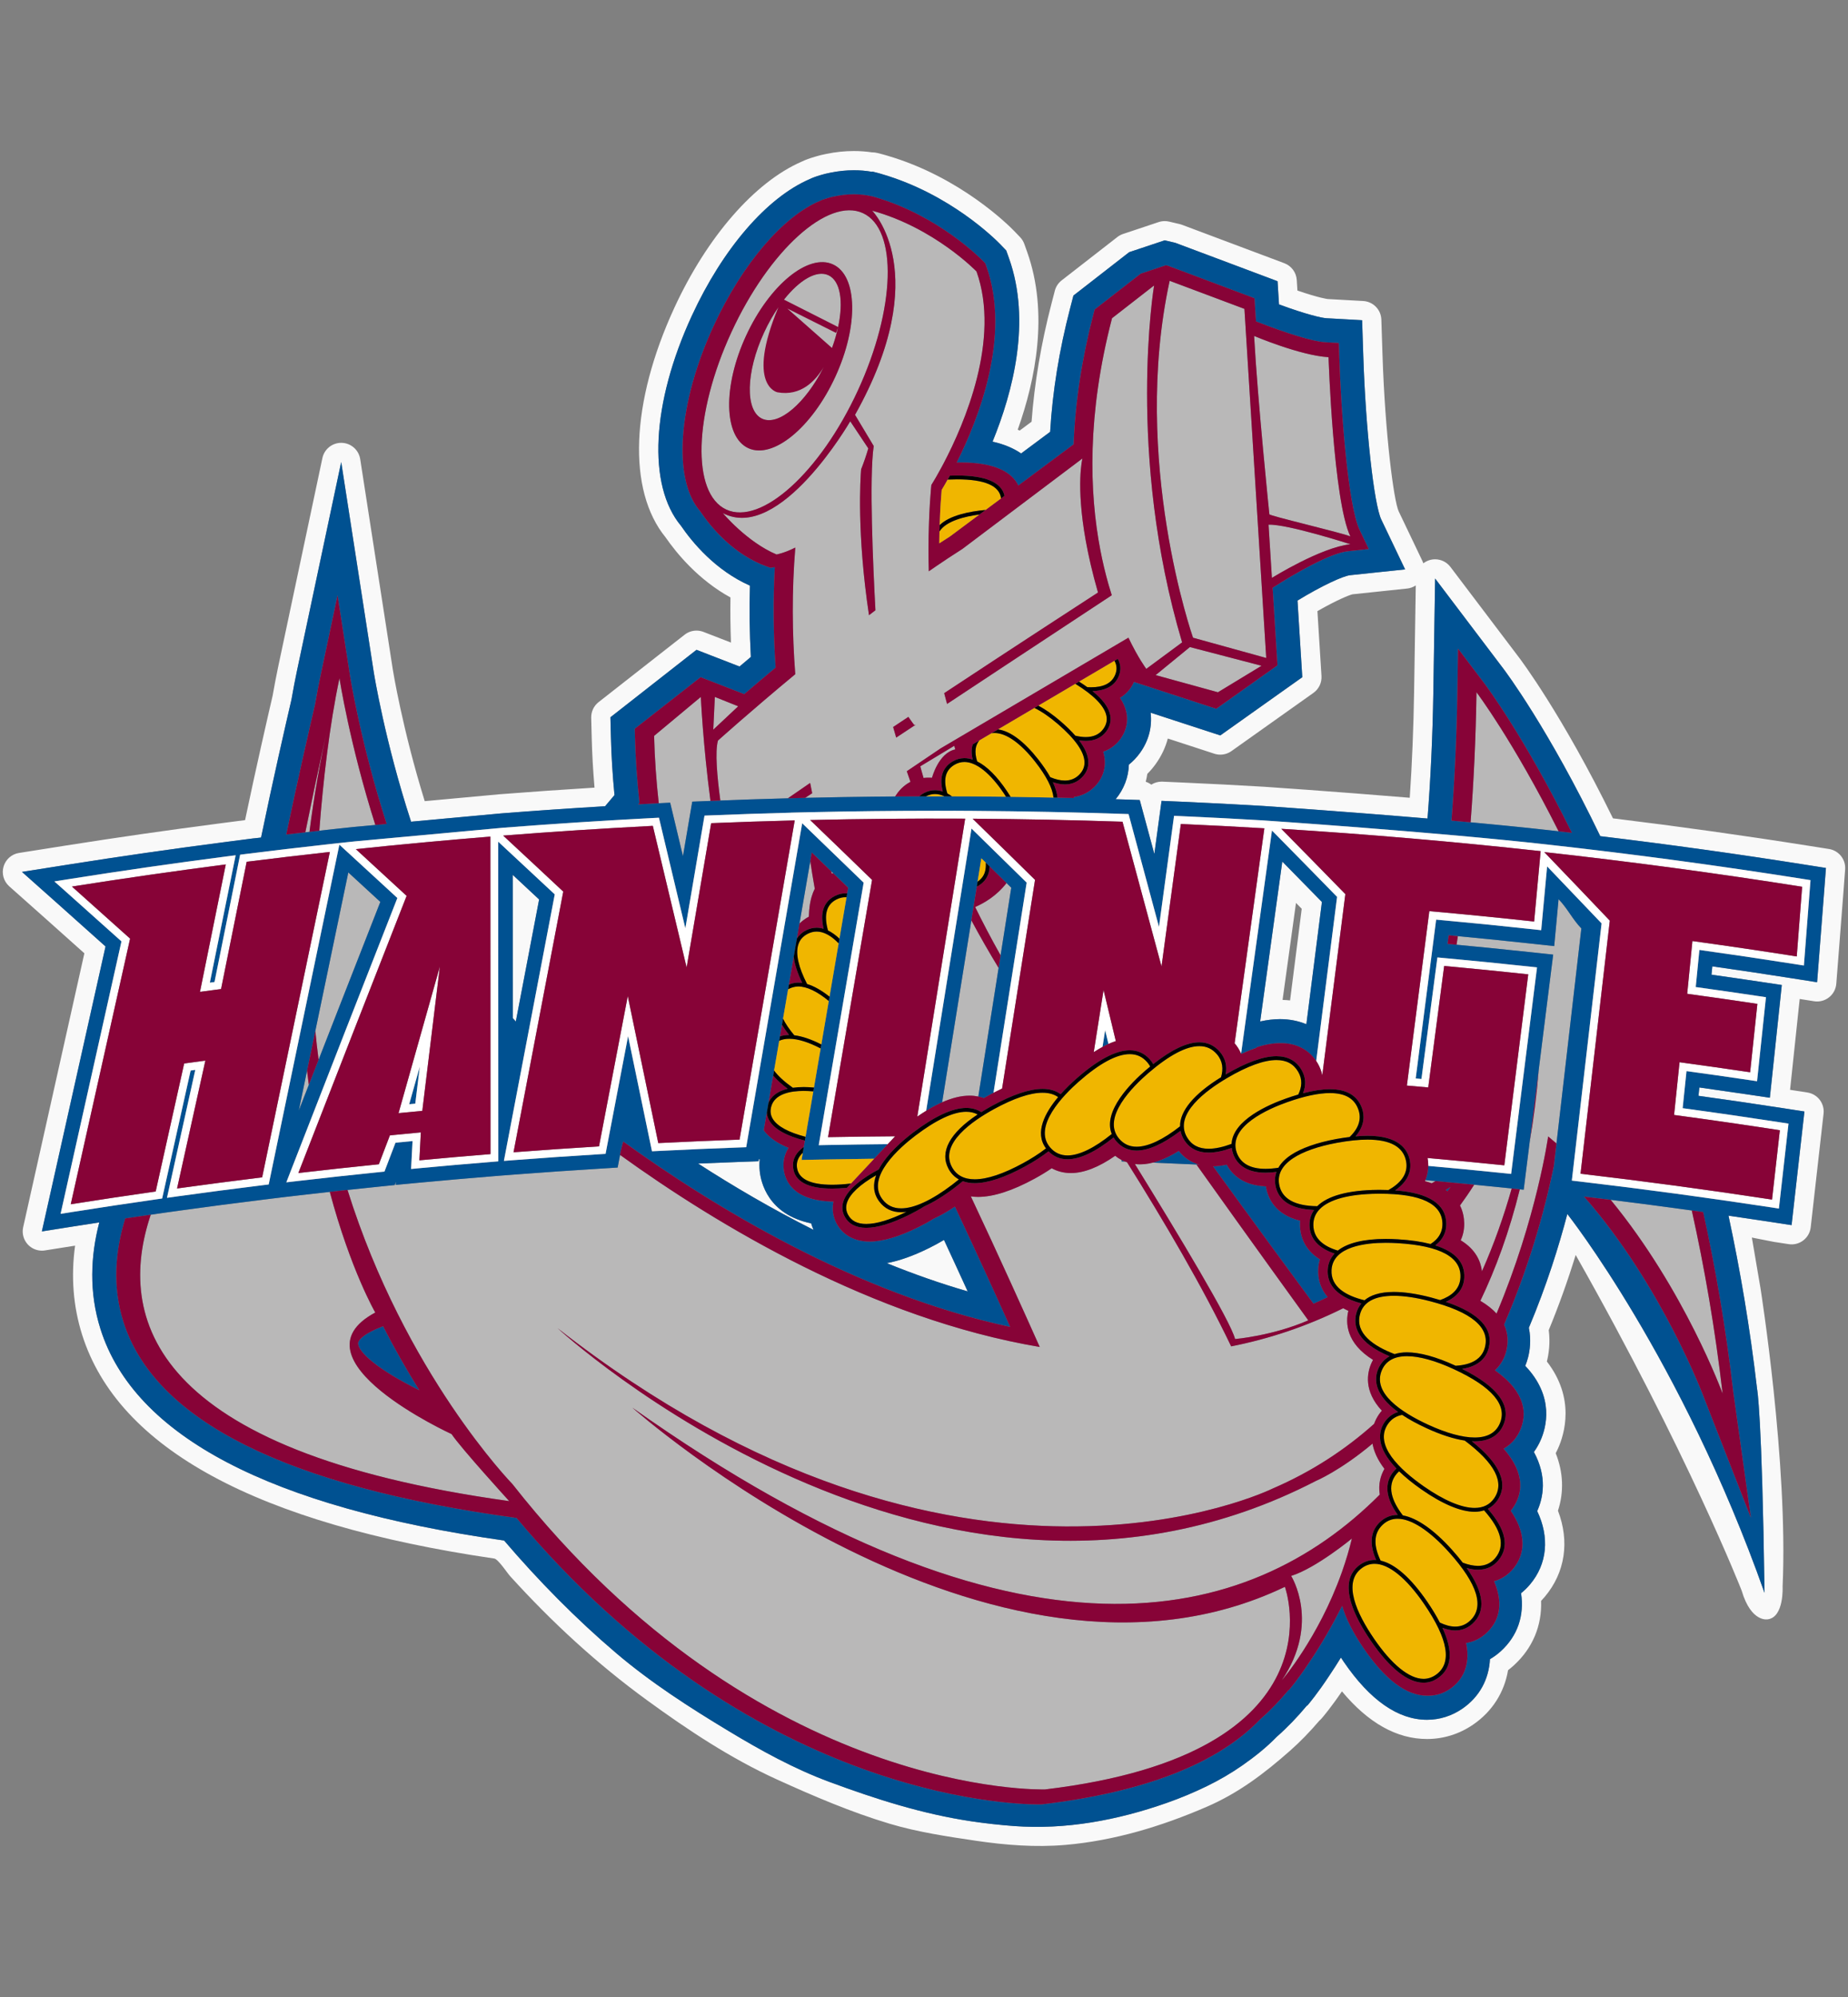
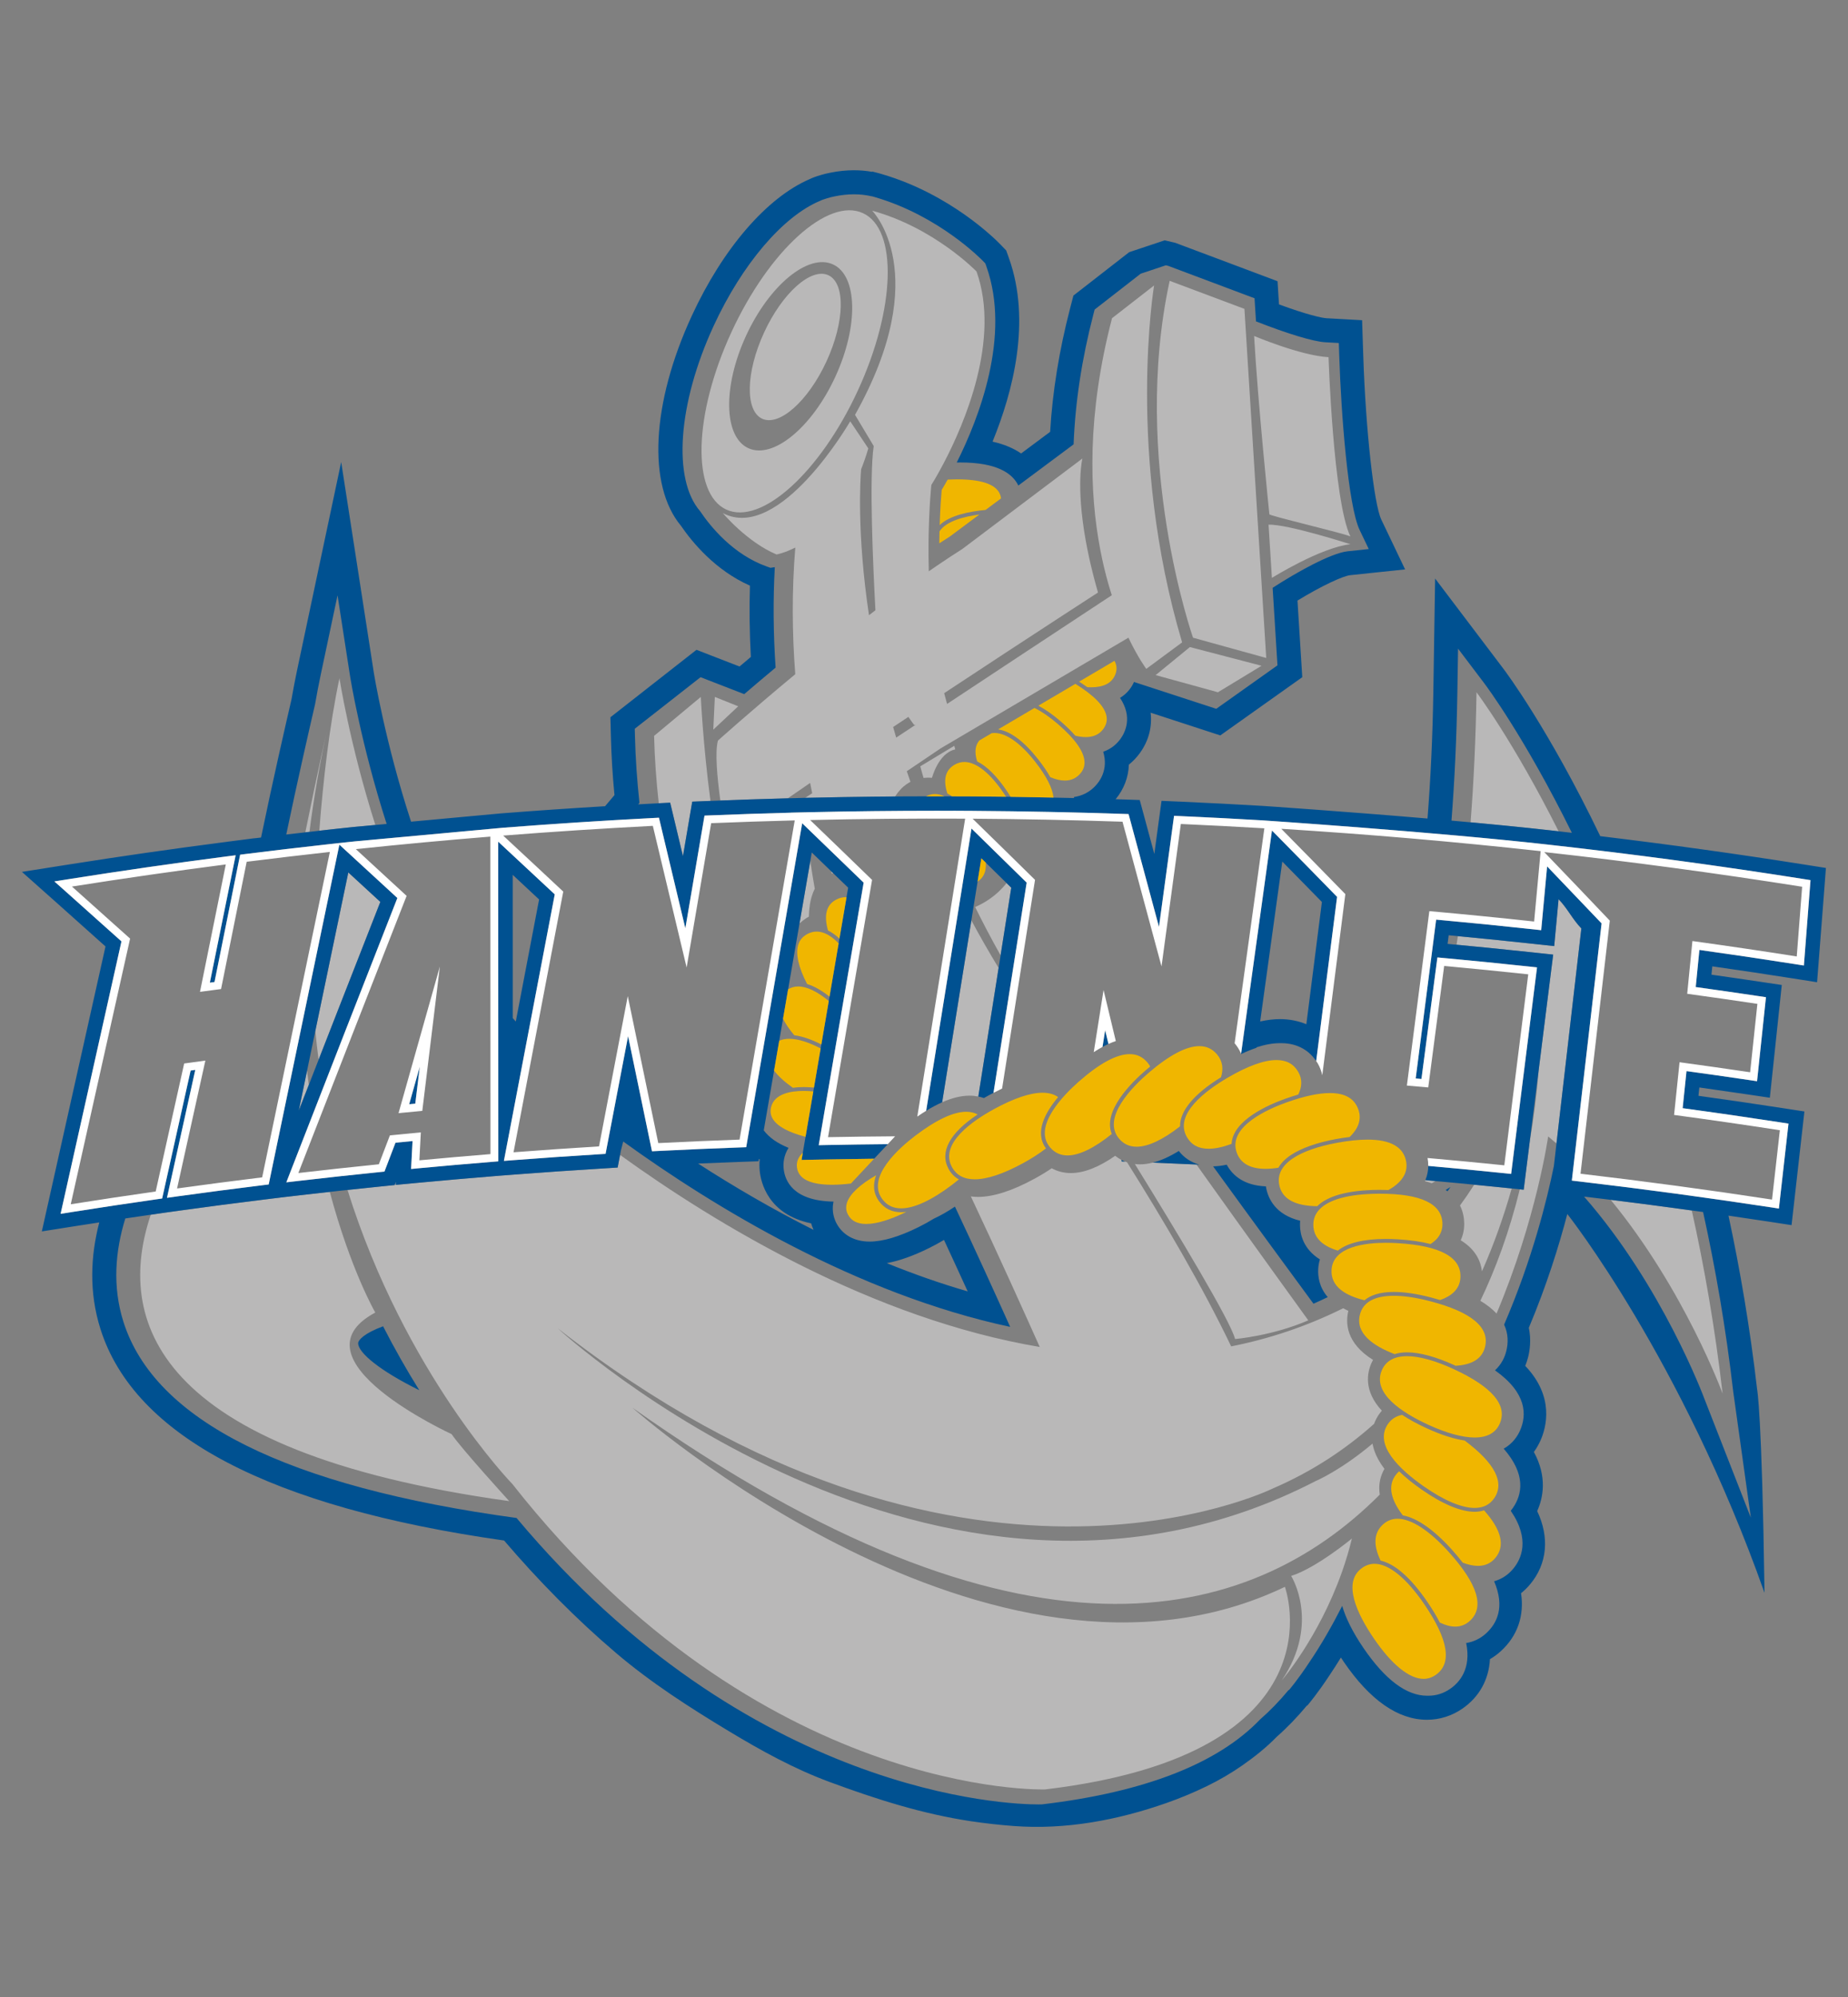
<svg xmlns="http://www.w3.org/2000/svg" version="1.0" id="Layer_1" x="0px" y="0px" width="500px" height="540px" viewBox="0 0 500 540" enable-background="new 0 0 500 540" xml:space="preserve">
  <rect x="0" y="0" width="500" height="540" fill="#808080" stroke="none" />
  <g>
-     <path fill-rule="evenodd" clip-rule="evenodd" fill="#F9F9F9" d="M169.844,301.514c0.214,0.156,0.433,0.315,0.649,0.474   l-0.385-1.852L169.844,301.514z M138.729,275.293c0.281,0.314,0.561,0.63,0.844,0.938c2.103-11.004,4.203-22.009,6.305-33.003   c-2.361-2.208-4.755-4.438-7.161-6.676L138.729,275.293z M205.56,316.696c-0.111-1.065-0.111-2.124-0.007-3.165   c-0.078-0.055-0.144-0.114-0.218-0.171l-0.111,0.651l-3.172,0.112l-1.723,0.06c-3.827,0.136-7.65,0.286-11.447,0.45   c9.353,6.033,19.884,12.229,31.234,17.928c-0.249-0.575-0.473-1.159-0.648-1.76C207.753,328.381,205.859,319.637,205.56,316.696    M494.853,229.573l-3.565-0.566l-1.92-0.301c-17.368-2.753-35.168-5.246-52.955-7.419c-13.76-28.102-25.03-42.985-25.506-43.604   l-7.084-9.349l-11.39-15.034c-1.001-1.322-2.547-2.062-4.147-2.062c-0.538,0-1.083,0.083-1.616,0.257   c-0.576,0.189-1.104,0.471-1.563,0.83c-0.067-0.203-0.146-0.402-0.24-0.595l-3.972-8.311l-2.469-5.16   c-1.312-2.839-3.667-20.687-4.369-42.192l-0.122-3.7l-0.193-5.947c-0.09-2.693-2.221-4.873-4.909-5.023l-5.945-0.332l-3.683-0.204   c-0.021-0.003-2.16-0.238-8.173-2.296l-0.177-2.845c-0.13-2.046-1.446-3.825-3.366-4.545l-3.938-1.48l-2.458-0.922l-12.409-4.656   l-8.492-3.186l-0.392-0.146c-0.215-0.081-0.433-0.146-0.652-0.2l-0.405-0.091l-0.629-0.147l-1.797-0.422   c-0.39-0.093-0.79-0.138-1.188-0.138c-0.557,0-1.112,0.091-1.646,0.266l-1.749,0.584l-6.805,2.27l-1.057,0.353   c-0.556,0.186-1.078,0.465-1.542,0.825l-0.881,0.685l-11.375,8.845l-1.081,0.842l-1.751,1.361c-0.907,0.703-1.556,1.69-1.844,2.801   l-0.558,2.146l-0.343,1.321c-2.812,10.805-4.623,21.541-5.395,31.946l-3.218,2.397c-0.173-0.081-0.35-0.162-0.525-0.241   c4.858-13.625,8.406-31.608,2.55-48.071l-0.298-0.831l-0.47-1.314c-0.248-0.691-0.639-1.321-1.146-1.849l-0.976-1.013l-0.627-0.654   c-1.433-1.477-14.539-14.586-34.316-20.361l0.092,0.03l-0.095-0.03c-0.038-0.014-0.079-0.025-0.12-0.037l-0.059-0.019l-0.286-0.082   l-0.117-0.034l-0.455-0.128c-0.044-0.013-0.087-0.027-0.132-0.037l-1.527-0.39c-0.424-0.109-0.859-0.164-1.294-0.164h-0.09   c-1.612-0.241-3.275-0.365-4.948-0.365c-2.452,0-4.96,0.26-7.378,0.756c-1.064,0.202-2.177,0.477-3.158,0.781   c-1.472,0.435-2.662,0.873-3.627,1.342c-12.693,5.526-25.556,20.284-34.426,39.503c-11.837,25.642-12.737,49.391-2.378,62.078   c2.94,4.252,8.826,11.463,17.558,16.255c-0.061,4.025-0.013,8.106,0.137,12.199l-1.851-0.718l-2.148-0.833l-3.445-1.334   c-0.607-0.235-1.244-0.352-1.878-0.352c-1.144,0-2.274,0.376-3.206,1.106l-2.911,2.275l-1.817,1.423l-14.389,11.269l-1.597,1.254   l-2.575,2.015c-1.297,1.015-2.036,2.583-1.995,4.229l0.082,3.266l0.051,2.016c0.104,4.398,0.363,8.965,0.76,13.613   c-8.776,0.54-17.394,1.141-25.7,1.792l-20.237,1.864c-6.074-19.608-8.622-35.493-8.646-35.652l-3.378-21.796l-5.432-35.039   c-0.386-2.482-2.488-4.336-4.998-4.403c-0.049-0.002-0.095-0.002-0.144-0.002c-2.452,0-4.577,1.713-5.088,4.121l-7.354,34.689   l-4.577,21.582c-0.538,2.555-1.055,5.235-1.532,7.97c-1.326,5.715-4.49,19.501-7.461,33.656l-3.643,0.473l-1.627,0.211   l-1.369,0.177c-13.978,1.811-28.086,3.839-41.936,6.028l-4.428,0.7l-8.154,1.286c-1.988,0.314-3.617,1.745-4.183,3.677   c-0.565,1.929,0.032,4.014,1.536,5.351l6.173,5.484l3.343,2.971c3.622,3.227,7.242,6.458,10.809,9.656   c-4.877,21.784-9.752,43.591-14.623,65.418l-0.682,3.045l-1.253,5.604c-0.377,1.682,0.103,3.439,1.281,4.695   c0.992,1.056,2.368,1.643,3.795,1.643c0.269,0,0.541-0.021,0.811-0.063l5.67-0.896l2.491-0.393   c-1.151,8.367-0.513,16.448,1.906,24.105c9.715,30.733,47.227,51.082,111.499,60.502c1.069,0.158,3.529,3.917,4.311,4.78   c11.294,12.431,23.43,23.634,37.019,33.525c11.112,8.09,22.587,15.707,35.125,21.417c9.86,4.489,20.137,8.881,30.533,11.988   c7.554,2.255,15.537,3.451,23.325,4.601c7.987,1.177,16.082,1.818,24.146,1.131c13.242-1.127,26.131-5.044,38.289-10.302   c8.65-3.744,15.554-8.988,22.559-15.166c2.689-2.371,5.358-5.107,7.944-8.143c0.223-0.182,0.43-0.387,0.621-0.609   c0.438-0.504,2.599-3.053,5.485-7.306c7.12,8.555,14.844,12.883,23.024,12.883c4.466,0,8.799-1.358,12.526-3.931   c5.109-3.524,8.383-8.668,9.396-14.684c0.539-0.407,1.059-0.842,1.559-1.298c5.068-4.614,7.63-10.721,7.377-17.434   c0.348-0.359,0.683-0.734,1.002-1.116c5.51-6.551,6.763-14.926,3.56-23.272c1.661-5.038,1.446-10.409-0.608-15.542   c0.212-0.405,0.413-0.817,0.602-1.236c1.765-3.905,4.731-13.602-2.992-23.564c0.509-2.042,0.952-5.039,0.507-8.496   c2.715-6.577,5.151-13.373,7.285-20.309c30.445,53.749,44.912,90.762,44.912,90.762c2.586,8.788,7.109,7.754,7.109,7.754   c4.394-0.646,3.965-8.814,3.965-8.814c1.537-33.395-5.985-80.735-5.985-80.735l-2.33-13.679l5.948,1.167l4.014,0.615   c0.263,0.042,0.527,0.062,0.792,0.062c1.135,0,2.245-0.373,3.157-1.07c1.127-0.858,1.851-2.14,2.009-3.548l0.455-4.034l0.247-2.189   l1.035-9.138l1.089-9.621l0.227-2.016l0.424-3.722c0.315-2.772-1.614-5.302-4.375-5.73l-3.701-0.572l-0.989-0.154l0.143-1.346   l0.237-2.206l1.959-18.502l0.219-2.023l0.049-0.488l3.905,0.617c0.27,0.042,0.54,0.062,0.81,0.062c1.16,0,2.296-0.388,3.221-1.118   c1.143-0.898,1.852-2.23,1.967-3.678l0.329-4.204l0.181-2.298l0.098-1.266l1.368-17.605l0.142-1.944l0.275-3.587   C499.431,232.405,497.528,229.996,494.853,229.573 M383.055,158.302l-0.266,16.913l-0.185,11.729   c-0.155,9.89-0.551,19.543-1.179,28.775c-21.141-1.752-39.257-2.966-39.449-2.979c-7.29-0.432-14.679-0.813-21.971-1.136   l-1.934-0.084l-3.555-0.156c-0.074-0.003-0.15-0.005-0.228-0.005c-1.017,0-1.98,0.299-2.792,0.814   c-0.451-0.34-0.961-0.604-1.505-0.782c0.18-0.701,0.324-1.41,0.431-2.132c0.796-0.796,1.537-1.662,2.213-2.59   c1.567-2.167,2.684-4.513,3.332-6.967l7.542,2.458l1.937,0.632l3.109,1.015c0.528,0.172,1.072,0.256,1.613,0.256   c1.066,0,2.12-0.327,3.009-0.958l2.671-1.894l1.662-1.18l13.052-9.265l1.838-1.304l2.956-2.097   c1.472-1.041,2.299-2.768,2.186-4.565l-0.224-3.62l-0.143-2.244l-0.731-11.688c5.207-2.981,8.618-4.358,9.517-4.549l5.597-0.589   l9.157-0.964C381.563,159.058,382.365,158.762,383.055,158.302 M493.763,238.296l-0.146,1.954l-1.365,17.589l-0.096,1.265   l-0.182,2.294l-0.33,4.207l-4.166-0.657l-2.268-0.357c-7.207-1.134-14.561-2.237-21.913-3.283l-0.225,2.26   c4.524,0.635,8.989,1.285,13.323,1.934l2.004,0.302l3.695,0.553l-0.391,3.715l-0.214,2.019l-1.962,18.502l-0.235,2.201l-0.433,4.04   l-4.02-0.596l-2.186-0.324c-4.296-0.636-8.606-1.258-12.866-1.853l-0.236,2.259c7.689,1.066,15.391,2.192,22.95,3.356l2.013,0.313   l3.702,0.57l-0.423,3.724l-0.228,2.022l-1.088,9.621l-1.034,9.136l-0.247,2.191l-0.455,4.032l-4.014-0.614l-2.18-0.336   c-3.613-0.553-7.242-1.084-10.874-1.611c3.14,14.609,5.813,30.266,7.737,46.898c0,0,1.321,6.164,2.009,55.097   c-22.405-63.365-53.356-102.447-53.356-102.447c-2.25,8.606-5.593,19.332-10.407,30.768c0.685,3.297,0.248,6.202-0.204,7.971   c-0.201,0.802-0.462,1.582-0.771,2.332c8.014,8.389,5.688,16.715,4.095,20.245c-0.408,0.912-0.977,1.963-1.758,3.039   c3.646,6.699,2.526,12.359,0.896,15.979c3.373,7.085,2.736,14.279-1.929,19.823c-0.739,0.883-1.559,1.679-2.438,2.386   c0.927,6.037-0.945,11.556-5.46,15.667c-0.914,0.833-1.901,1.558-2.953,2.168c-0.304,5.513-2.881,10.224-7.454,13.376   c-2.853,1.971-6.165,3.014-9.573,3.014c-7.841,0-15.427-5.282-22.547-15.695c-0.262-0.383-0.503-0.756-0.749-1.133   c-1.016,1.656-2.064,3.295-3.151,4.898c-3.129,4.76-5.542,7.625-5.995,8.15v-0.131c-2.663,3.203-5.422,6.06-8.212,8.502   c-2.771,2.869-6.064,5.474-9.327,7.75c-3.045,2.124-6.266,3.994-9.601,5.619c-3.541,1.722-7.188,3.238-10.903,4.543   c-13.213,4.638-27.269,7.278-41.279,6.231c-3.868-0.29-7.727-0.717-11.562-1.289c-13.221-1.975-25.754-5.984-38.254-10.603   c-9.659-3.566-18.595-8.5-27.393-13.804c-10.565-6.369-20.977-13.051-30.397-21.053c-10.805-9.178-21.136-19.674-30.338-30.456   c-63.315-8.989-100.052-28.228-109.211-57.198c-3.133-9.916-2.683-19.73-0.318-28.817c-2.257,0.348-4.523,0.689-6.763,1.045   l-3.087,0.487l-5.67,0.896l1.254-5.604l0.683-3.042c5.092-22.824,10.191-45.623,15.288-68.396   c-4.304-3.863-8.694-7.788-13.092-11.701l-3.349-2.977l-6.168-5.485l8.153-1.286l4.43-0.699   c13.799-2.183,27.861-4.204,41.792-6.007l1.373-0.178c0.002-0.007,1.604-0.209,1.604-0.209l5.367-0.697   c0.651-0.057,1.301-0.132,1.955-0.212c3.129-15.165,6.688-30.697,8.234-37.351c0.481-2.769,0.993-5.434,1.52-7.925l4.575-21.578   l7.354-34.688l5.433,35.04l3.377,21.796c0.058,0.364,3.019,18.747,10.097,40.417l24.403-2.246   c9.335-0.731,18.728-1.374,28.079-1.934l2.553-3.021c-0.521-5.383-0.844-10.67-0.966-15.752l-0.052-2.025l-0.082-3.265l2.574-2.016   l1.6-1.253l14.389-11.271l1.815-1.422l2.91-2.276l3.444,1.337l2.146,0.83l6.054,2.348c1.019-0.865,2.041-1.73,3.063-2.588   c-0.352-6.499-0.435-12.954-0.248-19.279c-9.322-4.121-15.567-11.664-18.672-16.198c-9.102-10.922-7.969-33.127,2.941-56.765   c8.396-18.188,20.292-31.97,31.89-36.963c0.584-0.291,1.479-0.65,2.913-1.076c0.849-0.26,1.762-0.487,2.651-0.656   c2.156-0.443,4.313-0.667,6.412-0.667c1.642,0,3.256,0.136,4.816,0.409l0.225-0.045l1.528,0.393l0.457,0.129l0.109,0.032   l0.247,0.072l0.096,0.027l0.094,0.03c18.5,5.402,30.707,17.614,32.038,18.987l0.619,0.644l0.97,1.008l0.471,1.315l0.294,0.825   c6.044,16.983,1.056,36.094-4.457,49.558c3.254,0.727,5.777,1.858,7.726,3.196l7.855-5.846c0.634-10.836,2.449-22.048,5.397-33.377   l0.345-1.327l0.555-2.145l1.751-1.361l1.089-0.844l11.371-8.846l0.879-0.682l1.058-0.352l6.799-2.269l1.747-0.582l1.798,0.421   l0.642,0.15l0.407,0.095l0.393,0.147l8.49,3.185l12.411,4.656l2.453,0.923l3.943,1.48l0.263,4.204l0.131,2.066   c7.537,2.77,11.569,3.667,12.842,3.737l3.701,0.206l5.944,0.332l0.193,5.947l0.122,3.701c0.647,19.821,2.879,40.089,4.874,44.258   l2.473,5.167l3.968,8.309l-9.157,0.964l-5.693,0.6c-1.909,0.2-7.619,2.81-14.264,6.86l0.929,14.865l0.14,2.246l0.226,3.617   l-2.955,2.096l-1.839,1.302l-13.056,9.269l-1.662,1.179l-2.667,1.892l-3.109-1.014l-1.937-0.631l-13.807-4.5   c0.449,3.799-0.5,7.593-2.897,10.903c-0.864,1.19-1.869,2.245-2.988,3.142c-0.11,3.41-1.335,6.635-3.587,9.361   c0.692,0.021,1.394,0.04,2.081,0.062l1.568,0.054l2.879,0.096l0.755,2.78l0.408,1.513c0.932,3.444,1.862,6.886,2.791,10.33   l1.216-8.953l0.263-1.918l0.482-3.525l3.555,0.155l1.932,0.084c7.294,0.323,14.656,0.703,21.892,1.132   c0.339,0.022,21.564,1.452,44.563,3.409c0.823-10.458,1.381-21.873,1.578-34.315l0.184-11.729l0.296-18.857l11.389,15.034   l7.082,9.35c0.526,0.688,12.262,16.287,26.213,45.284c18.569,2.235,37.209,4.825,55.581,7.735l1.929,0.304l3.557,0.562   L493.763,238.296z M344.69,249.252l-3.733,26.955c1.854-0.408,3.639-0.632,5.351-0.632c2.563,0,4.974,0.482,7.16,1.385   l4.207-33.055c-3.65-3.735-7.241-7.397-10.73-10.943L344.69,249.252z M349.843,249.966l0.803-5.806   c0.518,0.525,1.034,1.052,1.551,1.583l-3.151,24.777c-0.671-0.072-1.347-0.118-2.029-0.137L349.843,249.966z M251.399,337.47   c-4.227,2.097-8.014,3.443-11.469,4.095c7.11,2.885,14.428,5.476,21.887,7.633c-2.034-4.458-4.212-9.194-6.408-13.913   C254.156,336.034,252.819,336.769,251.399,337.47" />
    <path fill="#B9B8B8" d="M264.691,296.511c1.831-11.597,3.663-23.187,5.494-34.777c-2.635-4.322-5.089-8.615-7.371-12.868   l-7.904,49.195c2.705-1.197,5.169-1.789,7.426-1.789C263.154,296.271,263.938,296.358,264.691,296.511 M218.845,247.886   c0.001-0.01,0.002-0.021,0.002-0.035c0.012-0.528,0.042-1.027,0.08-1.514v-0.005c0.009-0.11,0.02-0.218,0.029-0.325   c0.042-0.443,0.091-0.871,0.154-1.278c0.007-0.063,0.015-0.13,0.025-0.191c0-0.001,0-0.002,0.001-0.004   c0.062-0.384,0.133-0.746,0.213-1.099v-0.003c0.045-0.197,0.094-0.385,0.145-0.572c0-0.003,0.001-0.005,0.002-0.008   c0.041-0.152,0.081-0.299,0.125-0.444c0-0.002,0.001-0.003,0.002-0.005c0-0.002,0.001-0.003,0.002-0.004   c0.104-0.354,0.22-0.686,0.345-1.006c0.015-0.042,0.031-0.084,0.048-0.125c0.129-0.319,0.263-0.627,0.408-0.915   c0.007-0.013,0.014-0.029,0.02-0.042c-0.501-2.811-0.91-5.403-1.214-7.478c-0.972,5.627-1.947,11.261-2.92,16.893   C217.634,248.452,218.845,247.886,218.845,247.886 M258.326,202.17c-0.045-0.167-0.091-0.335-0.132-0.501l-9.195,5.545   c0,0,0.273,1.11,0.875,3.143c0.133-0.015,0.278-0.017,0.415-0.026c0.175-0.016,0.347-0.029,0.525-0.036h0.003   c0.133-0.004,0.271-0.004,0.408-0.004c0.307-0.002,0.617,0.002,0.942,0.024c0,0,1.723-6.688,6.283-7.671   C258.41,202.485,258.368,202.328,258.326,202.17 M343.222,141.878l0.906,14.391c0,0,13.247-8.26,21.252-9.102   C365.38,147.167,348.369,141.687,343.222,141.878 M308.438,314.847c-0.472,0-0.932-0.035-1.386-0.091   c11.806,19.089,25.906,42.493,27.113,47.327c0,0,10.115-0.846,19.807-5.057c0,0-15.829-21.861-30.266-42.134   c-3.892-0.184-7.846-0.35-11.815-0.508C310.691,314.687,309.538,314.847,308.438,314.847 M365.353,145.048   c-4.636-9.692-5.901-48.464-5.901-48.464c-7.586-0.421-20.135-5.738-20.135-5.738c0.953,17.438,4.123,48.189,4.123,48.189   C342.72,139.323,363.06,144.05,365.353,145.048 M225.418,236.107c-0.177-0.169-0.348-0.336-0.524-0.504   c0.059,0.203,0.118,0.404,0.176,0.608C225.185,236.172,225.301,236.14,225.418,236.107 M409.011,321.372l-0.552-0.058l-2.066-0.213   c-2.502-0.259-5.011-0.508-7.525-0.754c-1.26,1.98-2.55,3.852-3.848,5.629c0.808,1.602,1.114,3.279,1.14,4.857   c0.021,1.625-0.305,3.154-0.948,4.553c4.128,2.495,5.445,5.777,5.747,8.397C404.271,336.326,406.913,328.763,409.011,321.372    M273.611,240.04c-0.431-0.424-0.855-0.838-1.282-1.261l0.002,0.002c-0.65,0.838-1.339,1.582-2.046,2.251   c-0.029,0.027-0.058,0.059-0.087,0.088c-0.282,0.264-0.568,0.507-0.855,0.748c-0.09,0.076-0.179,0.16-0.27,0.234   c-0.256,0.207-0.51,0.392-0.766,0.581c-0.122,0.092-0.246,0.19-0.367,0.276c-0.233,0.167-0.462,0.313-0.694,0.463   c-0.141,0.093-0.285,0.193-0.424,0.281c-0.216,0.132-0.422,0.25-0.633,0.37c-0.151,0.088-0.305,0.18-0.452,0.261   c-0.197,0.107-0.385,0.202-0.575,0.298c-0.151,0.077-0.305,0.16-0.451,0.23c-0.181,0.088-0.351,0.163-0.523,0.242   c-0.116,0.051-0.24,0.112-0.352,0.161c2.045,4.154,4.327,8.524,6.888,13.065C271.685,252.232,272.648,246.133,273.611,240.04    M385.54,319.399c0.652,0.17,1.254,0.361,1.831,0.563c0.352-0.2,0.712-0.401,1.057-0.601c-0.928-0.085-1.853-0.158-2.777-0.241   C385.612,319.214,385.583,319.305,385.54,319.399 M421.704,224.789c-12.334-24.546-22.216-37.598-22.216-37.598   c-0.202,12.748-0.769,24.441-1.603,35.17c7.614,0.698,15.077,1.437,21.689,2.185C420.283,224.625,420.993,224.71,421.704,224.789    M341.331,180.026l-19.387-5.056l-9.271,7.585l16.856,4.635L341.331,180.026z M342.595,177.919l-5.899-94.399l-20.229-7.586   c-10.534,48.463,6.323,96.507,6.323,96.507L342.595,177.919z M346.81,454.375c0,0,9.906-11.466,16.188-29.071   c0.06-0.168,0.118-0.332,0.176-0.498c0-0.002,0.001-0.002,0.001-0.004c0.978-2.781,1.862-5.712,2.599-8.776   c0,0-9.692,8.007-16.435,10.113C349.338,426.139,357.345,438.783,346.81,454.375 M88.895,195.619c0,0-3.156,13.917-6.288,29.445   c0.374-0.043,0.747-0.084,1.121-0.126C84.914,215.589,86.597,205.813,88.895,195.619 M101.539,354.92   c0,0-6.658-11.472-12.308-32.628c-2.618,0.29-5.227,0.585-7.813,0.885l-3.499,0.405l-1.968,0.229v0.006l-2.776,0.338l-1.511,0.188   c-7.702,0.943-15.418,1.952-22.927,2.995l-3.021,0.421l-1.151,0.159l-0.135,0.021l-1.451,0.211   c-0.727,0.101-1.459,0.213-2.188,0.317c-9.359,27.796-0.294,63.935,96.991,77.447c0,0-13.065-14.329-15.593-18.121   C122.188,387.792,77.938,367.562,101.539,354.92 M83.079,289.53c-0.749,3.598-1.498,7.186-2.246,10.785   c0.903-2.314,1.811-4.643,2.716-6.964C83.387,292.094,83.227,290.824,83.079,289.53 M373.773,396.053   c-0.075-0.114-0.146-0.228-0.219-0.34c-0.173-0.271-0.333-0.537-0.484-0.8c-0.065-0.114-0.133-0.227-0.193-0.339   c-0.185-0.338-0.354-0.672-0.503-1c-0.058-0.126-0.104-0.248-0.157-0.375c-0.089-0.207-0.175-0.412-0.25-0.615   c-0.061-0.164-0.115-0.326-0.17-0.488c-0.053-0.154-0.097-0.308-0.142-0.46c-0.121-0.421-0.221-0.831-0.292-1.228   c-0.003-0.015-0.007-0.028-0.009-0.042c-8.764,7.347-15.274,10.067-15.274,10.067c-102.826,53.101-205.236-41.301-205.236-41.301   c108.73,85.129,193.437,43.407,193.437,43.407c10.65-4.58,19.737-10.588,27.507-17.536c0.36-1.001,0.831-1.851,1.297-2.527   c0.249-0.359,0.512-0.697,0.792-1.017c-4.947-5.347-4.014-10.222-2.779-12.95c0.122-0.269,0.256-0.533,0.394-0.786   c-7.323-4.563-7.465-10.019-6.676-13.263c-0.495-0.223-0.953-0.458-1.391-0.7c-0.066,0.033-0.136,0.063-0.203,0.097   c-9.877,4.883-19.958,8.205-30.113,10.212c-7.728-16.138-18.328-34.134-28.162-49.775c-0.181-0.06-0.356-0.128-0.534-0.197   l-0.899-0.036l-0.101-0.422c-0.592-0.313-1.157-0.676-1.686-1.102c-4.449,3.098-8.466,4.665-11.983,4.665   c-1.889,0-3.637-0.442-5.184-1.297c-1.405,0.955-2.95,1.897-4.623,2.81c-5.996,3.275-11.151,4.938-15.318,4.938   c-0.672,0-1.316-0.053-1.944-0.138c7.387,15.631,15.173,32.951,18.643,40.716c-45.26-7.645-87.275-32.979-113.554-51.935   l-0.084,0.444l-0.568,2.976l-3.024,0.188l-1.644,0.101c-7.554,0.462-15.303,0.995-23.039,1.585l-2.765,0.214l-1.07,0.081   l-0.428,0.037l-1.951,0.158c-6.32,0.511-12.765,1.074-19.159,1.672l-2.444,0.229l-4.499,0.42l0.044-0.813l-0.327,0.855l-2.39,0.243   l-1.301,0.134c-3.026,0.306-6.061,0.624-9.091,0.949c15.581,49.748,44.601,79.509,44.601,79.509   c67.006,85.131,144.128,82.6,144.128,82.6c81.335-9.692,64.898-54.786,64.898-54.786c-79.229,37.929-176.578-48.465-176.578-48.465   c105.339,74.539,166.85,59.025,202.241,23.527c-0.449-2.945,0.287-5.275,1.268-6.964   C374.288,396.805,374.024,396.426,373.773,396.053 M457.733,327.313c-7.316-1.013-14.639-1.971-21.945-2.871   c20.044,24.372,30.284,52.392,30.284,52.392C464.032,359.214,461.155,342.696,457.733,327.313 M421.076,249.743l-0.203,2.149   l-0.367,3.941l-3.938-0.428l-2.14-0.233c-6.651-0.721-13.344-1.396-19.987-2.027c-0.117,0.78-0.237,1.551-0.356,2.316   c6.584,0.622,13.307,1.297,20.046,2.017l2.148,0.23l3.95,0.424l-0.497,3.943l-0.269,2.142l-3.132,24.969   c-0.556,6.914-1.391,13.424-2.452,19.555l-0.892,7.119l-0.259,2.06l-0.472,3.787l-1.056-0.108   c-2.85,11.567-6.546,21.553-10.674,30.153c1.863,1.1,3.298,2.259,4.385,3.445c10.868-25.755,13.963-47.899,13.963-47.899   c0.758,0.626,1.505,1.264,2.246,1.909l6.731-58.149c-2.534-2.662-3.664-5.304-6.165-7.917L421.076,249.743z M193.409,188.455   l-0.421,8.851l6.744-6.322L193.409,188.455z M206.217,113.227c4.664,2.151,12.454-4.79,17.399-15.505   c4.943-10.716,5.173-21.149,0.509-23.3c-4.666-2.153-12.456,4.789-17.399,15.504C201.78,100.642,201.552,111.073,206.217,113.227    M85.317,278.771c0.25,2.628,0.546,5.22,0.887,7.779c5.533-14.173,11.117-28.439,16.701-42.67   c-2.888-2.666-5.778-5.318-8.665-7.967C91.267,250.187,88.292,264.481,85.317,278.771 M196.502,137.788   c9.448,4.359,25.385-10.048,35.598-32.18c10.215-22.132,10.837-43.61,1.39-47.968c-9.446-4.361-25.385,10.047-35.597,32.179   C187.678,111.952,187.056,133.429,196.502,137.788 M201.86,90.776c6.329-13.72,16.866-22.35,23.53-19.273   c6.666,3.075,6.935,16.69,0.604,30.41c-6.332,13.72-16.866,22.347-23.531,19.272C195.798,118.109,195.529,104.495,201.86,90.776    M231.337,112.176l5.057,8.43c-1.256,8.483-0.17,32.662,0.463,44.415c-0.581,0.443-1.163,0.886-1.741,1.331   c-3.318-22.081-2.337-36.907-2.129-39.449c0.697-1.754,1.353-3.625,1.941-5.652l-4.888-7.333c0,0-19.038,32.93-34.475,24.827   c0,0,6.529,7.82,14.536,11.191c0,0,2.066-0.352,5.077-1.867c-0.958,11.626-0.867,23.113-0.01,34.24   c-12.219,10.129-20.916,17.947-20.916,17.947c-0.848,2.965-0.206,9.971,0.644,16.21c5.986-0.233,12.108-0.435,18.265-0.597   c1.902-1.321,3.92-2.71,6.033-4.156c0.182,0.931,0.366,1.857,0.554,2.779c-0.641,0.424-1.271,0.841-1.893,1.252l1.197-0.023   c7.631-0.178,15.371-0.29,23.124-0.345c0.116-0.184,0.255-0.362,0.382-0.542c0.107-0.154,0.208-0.312,0.324-0.463   c0.001-0.002,0.003-0.003,0.005-0.005c0.16-0.21,0.34-0.409,0.517-0.611c0.17-0.194,0.33-0.394,0.516-0.579   c0,0,0.001,0,0.001-0.001c0.385-0.381,0.812-0.731,1.27-1.057l0.003-0.003c0.305-0.216,0.629-0.418,0.969-0.604   c0-0.001,0.002-0.001,0.003-0.002c0.057-0.031,0.105-0.073,0.167-0.104c-0.336-0.958-0.669-1.913-0.986-2.861l9.169-6.183   l50.798-29.928c2.662,5.578,4.831,8.435,4.831,8.435l9.691-7.163c-15.17-50.994-7.585-96.508-7.585-96.508l-11.38,8.851   c-6.795,26.113-6.151,47.136-3.16,62.69c0.307,1.587,0.636,3.117,0.984,4.591c0.026,0.113,0.054,0.223,0.081,0.333   c0.142,0.595,0.286,1.178,0.435,1.752c0.039,0.146,0.076,0.295,0.114,0.441c0.169,0.643,0.341,1.275,0.515,1.893   c0.088,0.312,0.177,0.615,0.267,0.92c0.23,0.782,0.462,1.551,0.699,2.294c-0.493,0.322-1.021,0.668-1.554,1.02   c-0.309,0.203-0.622,0.409-0.945,0.619c-0.134,0.09-0.275,0.182-0.412,0.272c-5.694,3.742-13.281,8.741-21.745,14.329   c-0.002,0.001-0.005,0.004-0.009,0.006c-0.699,0.462-1.406,0.929-2.119,1.398c-0.03,0.02-0.059,0.04-0.09,0.06   c-0.622,0.41-1.25,0.824-1.879,1.24c-5.095,3.365-10.43,6.889-15.81,10.445c-0.274-0.966-0.536-1.939-0.782-2.916   c5.788-3.822,11.412-7.516,16.564-10.891c0.191-0.125,0.384-0.25,0.574-0.375c0.388-0.255,0.771-0.506,1.153-0.755   c0.045-0.029,0.089-0.059,0.133-0.088c9.438-6.176,17.055-11.126,20.754-13.526c0.282-0.183,0.537-0.348,0.774-0.501   c0.186-0.122,0.354-0.231,0.511-0.333c0.022-0.014,0.045-0.028,0.067-0.042c0.351-0.229,0.623-0.405,0.806-0.522   c0.186-0.12,0.281-0.183,0.281-0.183c-0.206-0.72-0.403-1.425-0.595-2.121c-0.073-0.266-0.141-0.526-0.212-0.788   c-0.111-0.422-0.225-0.843-0.332-1.258c-0.081-0.313-0.157-0.622-0.236-0.93c-0.087-0.346-0.172-0.688-0.255-1.027   c-0.083-0.339-0.163-0.672-0.242-1.003c-0.069-0.289-0.134-0.573-0.2-0.859c-0.083-0.36-0.166-0.72-0.245-1.073   c-0.046-0.209-0.09-0.416-0.135-0.622c-0.318-1.475-0.601-2.886-0.845-4.233c-0.007-0.041-0.016-0.084-0.022-0.125   c-2.722-15.142-0.896-22.204-0.896-22.204l-32.448,24.442c-1.034,0.654-2.085,1.336-3.141,2.029   c-0.215,0.141-0.429,0.283-0.646,0.425c-1.067,0.705-2.142,1.424-3.221,2.162c-0.702,0.478-1.405,0.959-2.11,1.448   c-0.076-2.777-0.092-5.401-0.067-7.82c0-0.045,0.001-0.091,0.002-0.135c0.005-0.618,0.015-1.222,0.026-1.813   c0.001-0.046,0.002-0.089,0.003-0.134c0.011-0.592,0.023-1.171,0.041-1.733c0-0.028,0.001-0.055,0.002-0.082   c0.048-1.744,0.114-3.331,0.186-4.735c0.002-0.024,0.003-0.048,0.003-0.071c0.024-0.453,0.048-0.882,0.072-1.295   c0.002-0.027,0.003-0.056,0.005-0.084c0.023-0.404,0.047-0.789,0.072-1.152c0.001-0.029,0.003-0.058,0.005-0.086   c0.075-1.117,0.145-2.036,0.203-2.725c0.001-0.017,0.002-0.034,0.004-0.051c0.019-0.216,0.036-0.403,0.051-0.57   c0.002-0.023,0.004-0.042,0.006-0.063c0.013-0.157,0.026-0.29,0.037-0.399c0.002-0.02,0.002-0.034,0.004-0.051   c0.01-0.107,0.019-0.191,0.025-0.247c0.001-0.005,0.001-0.002,0.001-0.009c0.005-0.052,0.009-0.085,0.009-0.085   s1.413-2.212,3.35-5.901c5.551-10.578,15.433-33.4,8.87-51.835c0,0-11.378-11.8-28.235-16.436   C235.973,56.97,252.83,73.827,231.337,112.176 M247.351,196.041l0.387-0.064c-1.763,1.166-3.518,2.326-5.26,3.477   c-0.283-0.96-0.559-1.916-0.828-2.864c1.369-0.912,2.744-1.825,4.118-2.737C246.717,195.254,247.351,196.041,247.351,196.041    M88.582,224.384l2.37-0.26l4.692-0.501l5.908-0.544c-6.947-21.848-9.707-39.682-9.707-39.682   c-2.713,12.814-4.402,27.568-5.452,41.235C87.119,224.552,87.859,224.464,88.582,224.384 M181.324,217.046l0.754,3.155l0.412,1.716   c0.764,3.201,1.53,6.404,2.294,9.607l1.692-9.947l0.291-1.693l0.533-3.113l3.151-0.128l1.715-0.071   c0.02-0.001,0.039-0.002,0.059-0.003c-2.025-15.287-2.609-28.115-2.609-28.115l-12.642,10.536   c0.152,6.263,0.612,12.384,1.26,18.214L181.324,217.046z" />
-     <path fill="#005191" d="M96.909,363.163c-0.101,2.563,5.885,7.511,16.535,12.756c-3.487-5.581-6.762-11.358-9.796-17.285   C98.467,360.555,96.94,362.371,96.909,363.163 M53.389,296.611c0.726-3.27,1.45-6.544,2.173-9.815   C54.837,290.067,54.113,293.342,53.389,296.611z M334.065,282.135c0.597,0.703,1.184,1.577,1.65,2.614   C335.25,283.712,334.662,282.838,334.065,282.135 M494.019,234.707v-0.006l-3.557-0.563l-1.928-0.303   c-18.366-2.91-37-5.499-55.566-7.732c-13.951-28.994-25.684-44.59-26.208-45.278l-7.082-9.35l-11.39-15.034l-0.296,18.857   l-0.184,11.729c-0.197,12.439-0.756,23.851-1.577,34.308c-23.006-1.958-44.242-3.389-44.581-3.41   c-7.235-0.429-14.599-0.81-21.892-1.133l-1.934-0.084l-3.553-0.154l-0.483,3.525l-0.264,1.919l-1.208,8.913   c-0.926-3.429-1.852-6.854-2.778-10.283l-0.41-1.514l-0.754-2.779l-0.017-0.001l-0.002-0.007l-2.878-0.097l-1.568-0.053   c-0.682-0.023-1.374-0.041-2.057-0.062c2.247-2.725,3.47-5.946,3.58-9.353c1.12-0.898,2.125-1.952,2.987-3.143   c2.398-3.312,3.348-7.104,2.897-10.903l13.808,4.5l1.937,0.632l3.108,1.014l2.668-1.893l1.662-1.179l13.056-9.269l1.838-1.302   l2.956-2.097l-0.225-3.618l-0.142-2.245l-0.928-14.865c6.644-4.05,12.355-6.66,14.264-6.86l5.693-0.599l9.157-0.965l-3.969-8.308   l-2.471-5.167c-1.996-4.169-4.229-24.437-4.875-44.259l-0.123-3.7l-0.193-5.947l-5.944-0.333l-3.7-0.205   c-1.272-0.07-5.306-0.967-12.841-3.736l-0.133-2.066l-0.262-4.204l-3.943-1.481l-2.454-0.923l-12.409-4.656l-8.491-3.185   l-0.393-0.146l-0.407-0.095l-0.642-0.15l-1.798-0.421l-1.747,0.583l-6.8,2.267l-1.057,0.353l-0.879,0.682l-11.372,8.846   l-1.087,0.844l-1.752,1.361l-0.556,2.146l-0.344,1.325c-2.947,11.33-4.763,22.542-5.398,33.378l-7.854,5.846   c-1.947-1.338-4.473-2.467-7.726-3.195c5.512-13.464,10.499-32.575,4.456-49.559l-0.294-0.824l-0.471-1.316l-0.97-1.006   l-0.618-0.645c-1.332-1.374-13.538-13.585-32.038-18.987l-0.095-0.03l-0.095-0.027l-0.248-0.073l-0.109-0.033l-0.457-0.128   l-1.528-0.392l-0.223,0.045c-1.559-0.273-3.175-0.411-4.816-0.411c-2.098,0-4.256,0.225-6.411,0.667   c-0.89,0.168-1.804,0.396-2.652,0.656c-1.436,0.426-2.329,0.784-2.913,1.076c-11.6,4.994-23.495,18.776-31.892,36.963   c-10.909,23.639-12.042,45.843-2.939,56.766c3.104,4.534,9.35,12.075,18.671,16.197c-0.187,6.326-0.105,12.781,0.247,19.28   c-1.021,0.858-2.043,1.724-3.063,2.587l-6.054-2.345l-2.146-0.831l-3.444-1.336l-2.91,2.276l-1.816,1.421l-14.389,11.271   l-1.6,1.252l-2.575,2.016l0.082,3.267l0.052,2.024c0.122,5.082,0.446,10.369,0.965,15.752l-2.542,3.011   c-9.36,0.56-18.761,1.203-28.106,1.936l-24.389,2.244c-7.074-21.665-10.037-40.044-10.093-40.407l-3.379-21.795l-5.432-35.042   l-7.354,34.688l-4.576,21.579c-0.527,2.492-1.037,5.156-1.52,7.925c-1.544,6.652-5.103,22.179-8.231,37.34   c-0.296,0.038-0.589,0.071-0.885,0.107c-0.358,0.041-0.716,0.084-1.072,0.116l-0.02,0.003l0.002-0.011l-5.368,0.695l-1.603,0.204   l-0.002,0.006l-1.372,0.178c-13.93,1.804-27.993,3.825-41.792,6.008l-4.431,0.697l-8.152,1.287l6.168,5.485l3.349,2.975   c4.398,3.914,8.789,7.837,13.092,11.702c-5.098,22.774-10.195,45.571-15.287,68.396l-0.683,3.042l-1.254,5.604l0.021-0.002   l-0.003,0.012l5.671-0.896l3.086-0.487c2.242-0.354,4.506-0.697,6.763-1.045c-2.364,9.089-2.813,18.901,0.319,28.817   c9.159,28.971,45.896,48.211,109.21,57.198c9.203,10.782,19.535,21.278,30.339,30.456c9.42,8.002,19.831,14.684,30.397,21.053   c8.798,5.304,17.732,10.237,27.392,13.804c12.5,4.618,25.035,8.628,38.256,10.603c3.834,0.572,7.692,0.999,11.56,1.289   c14.013,1.049,28.066-1.594,41.28-6.233c3.714-1.305,7.361-2.819,10.902-4.543c3.335-1.623,6.558-3.493,9.601-5.615   c3.264-2.276,6.558-4.883,9.327-7.75c2.791-2.442,5.549-5.303,8.213-8.504v0.131c0.453-0.525,2.866-3.393,5.996-8.15   c1.085-1.604,2.135-3.242,3.149-4.898c0.249,0.375,0.488,0.75,0.75,1.133c7.121,10.413,14.705,15.695,22.546,15.695   c3.409,0,6.721-1.045,9.575-3.014c4.571-3.152,7.15-7.863,7.454-13.376c1.051-0.61,2.037-1.335,2.951-2.17   c4.514-4.109,6.387-9.628,5.461-15.667c0.88-0.705,1.699-1.503,2.438-2.384c4.665-5.544,5.301-12.736,1.928-19.823   c1.632-3.619,2.752-9.279-0.895-15.979c0.78-1.078,1.349-2.127,1.759-3.039c1.591-3.53,3.918-11.856-4.096-20.243   c0.311-0.752,0.569-1.532,0.772-2.334c0.451-1.769,0.889-4.674,0.204-7.971c4.813-11.436,8.155-22.161,10.406-30.766   c0,0,30.951,39.08,53.356,102.445c-0.688-48.933-2.009-55.097-2.009-55.097c-1.925-16.633-4.598-32.289-7.738-46.9   c3.632,0.529,7.262,1.063,10.874,1.613l2.18,0.336l4.014,0.614l0.455-4.032l0.248-2.191l1.034-9.138l1.088-9.619l0.228-2.022   l0.423-3.724l-0.02-0.002l0.002-0.006l-3.703-0.572l-2.013-0.311c-7.553-1.164-15.246-2.29-22.931-3.354l0.236-2.253   c4.258,0.595,8.569,1.215,12.865,1.853l2.185,0.324l4.021,0.596l0.433-4.042l0.233-2.199l1.962-18.502l0.215-2.019l0.39-3.714   l-0.018-0.002v-0.008l-3.694-0.553l-2.004-0.301c-4.328-0.649-8.788-1.298-13.304-1.931l0.222-2.255   c7.354,1.046,14.706,2.148,21.914,3.283l2.268,0.357l4.168,0.656l0.328-4.207l0.181-2.294l0.097-1.265l1.364-17.588l0.147-1.954   l0.274-3.587L494.019,234.707z M394.31,187.126l0.186-11.725l7.081,9.348c0.489,0.645,10.9,14.522,23.711,40.448   c-1.905-0.218-3.81-0.44-5.712-0.651c-8.104-0.918-17.481-1.82-26.861-2.65C393.544,211.29,394.109,199.732,394.31,187.126    M173.344,195.807l14.394-11.273l1.81-1.417l2.146,0.831l9.665,3.75c2.836-2.428,5.681-4.83,8.49-7.172   c-0.627-9.219-0.701-18.323-0.219-27.165c-0.076,0.014-0.134,0.022-0.178,0.03l-1.002,0.15l-0.955-0.341   c-9.085-3.242-15.167-10.667-18.073-14.975c-7.496-8.618-6.015-29.129,3.663-50.1c7.691-16.665,18.731-29.625,28.813-33.826   c0.127-0.09,0.821-0.374,1.925-0.698c0.703-0.216,1.387-0.386,2.035-0.506c1.751-0.367,3.498-0.553,5.19-0.553   c1.635,0,3.224,0.176,4.728,0.523l0.084,0.017l0.051-0.011c0.159,0.044,0.316,0.091,0.474,0.136l0.236,0.069   c0.061,0.019,0.123,0.036,0.183,0.055c17.229,5.031,28.699,16.77,29.179,17.267l0.606,0.629l0.293,0.824   c6.699,18.822-2.087,41.187-8.027,53.017c0.34-0.007,0.685-0.013,1.012-0.013c9.8,0,14.037,2.883,15.655,6.234l14.957-11.135   c0.429-11.331,2.225-23.135,5.344-35.122l0.345-1.332l1.087-0.844l11.378-8.849l6.802-2.269l0.643,0.151l8.49,3.185l12.41,4.657   l2.454,0.921l0.163,2.615l0.229,3.637c8.629,3.376,15.528,5.463,18.716,5.641l3.696,0.208l0.121,3.699   c0.497,15.248,2.376,40.304,5.506,46.85l2.473,5.168l-5.695,0.6c-4.599,0.484-14.181,5.887-20.313,9.883l1.166,18.714l0.144,2.247   l-1.837,1.304l-13.064,9.271l-1.658,1.178l-1.936-0.632l-19.388-6.32l-0.943-0.309c-0.015,0.033-0.028,0.068-0.042,0.1   c-0.553,1.238-1.646,2.947-3.729,4.207c3.438,5.167,1.439,9.265,0.115,11.096c-0.918,1.262-2.394,2.685-4.667,3.466   c1.441,4.835-0.931,8.069-2.357,9.488c-1.533,1.526-3.436,2.466-5.563,2.761c0.008,0.094,0.002,0.181,0.008,0.273   c-8.916-0.221-17.924-0.37-26.934-0.436l-2.111-0.014l-3.603-0.009c-1.501-0.006-2.998-0.012-4.5-0.012   c-11.486,0-23.054,0.133-34.375,0.396l-1.605,0.031l-1.003,0.027l-2.493,0.065c-7.362,0.192-14.689,0.437-21.786,0.728l-1.715,0.07   l-3.152,0.129l-0.533,3.113l-0.29,1.693l-1.693,9.948c-0.764-3.203-1.53-6.408-2.294-9.609l-0.411-1.716l-0.755-3.154l-3.239,0.167   l-1.762,0.09c-1.217,0.062-2.444,0.135-3.664,0.2l0.354-0.42c-0.667-6.16-1.076-12.207-1.216-17.995l-0.052-2.03L173.344,195.807z    M85.247,190.425c0.477-2.758,0.985-5.402,1.506-7.865l4.573-21.577l3.38,21.796c0.056,0.365,2.933,18.348,9.905,40.019   l-8.968,0.825l-4.692,0.5l-2.37,0.261c-3.676,0.407-7.396,0.835-11.131,1.275C80.466,211.195,83.787,196.718,85.247,190.425    M468.954,376.367l4.756,34.008l-12.571-32.151c-0.132-0.359-11.307-30.408-32.549-54.658c10.698,1.266,21.468,2.668,32.204,4.174   C464.118,342.822,466.949,359.048,468.954,376.367 M489.707,239.947l-1.361,17.584l-0.1,1.264l-0.179,2.288l-2.266-0.356   c-8.563-1.348-17.299-2.643-26.005-3.859l-0.993,10.037c5.693,0.787,11.399,1.608,16.994,2.448l2.009,0.301l-0.217,2.019   l-1.96,18.498l-0.234,2.198l-2.185-0.324c-5.689-0.841-11.364-1.652-16.902-2.41l-1.044,10.029   c8.845,1.203,17.792,2.498,26.625,3.86l2.013,0.31l-0.229,2.024l-1.089,9.621l-1.032,9.134l-0.249,2.191l-2.178-0.334   c-3.389-0.517-6.79-1.019-10.198-1.512c-13.811-2.013-27.736-3.851-41.543-5.47l-2.104-0.246l0.243-2.105l7.811-67.442   c-4.981-5.236-9.923-10.401-14.741-15.418l-0.242,2.62l-1.16,12.487l-0.2,2.146l-2.14-0.234c-8.684-0.943-17.517-1.825-26.281-2.62   l-1.73,13.437l-3.802,29.513l1.554,0.136l4.049-30.837l0.266-2.022l2.031,0.186c7.527,0.694,15.191,1.459,22.778,2.272l2.149,0.231   l-0.271,2.141l-3.89,31l-2.587,20.646l-0.258,2.058l-2.065-0.214c-6.748-0.696-13.555-1.347-20.36-1.954   c-0.01,1.154-0.216,2.476-0.78,3.848c6.933,0.618,13.868,1.277,20.739,1.986l2.066,0.213l3.798,0.394l0.474-3.789l0.258-2.058   l2.587-20.645l3.889-30.999l0.269-2.141l0.498-3.942l-3.95-0.426l-2.149-0.229c-7.566-0.81-15.125-1.566-22.472-2.246l0.3-2.329   c7.451,0.694,14.992,1.456,22.47,2.268l2.14,0.232l3.938,0.429l0.369-3.941l0.202-2.15l0.611-6.6   c2.501,2.613,3.63,5.255,6.165,7.918l-7.439,64.258c-1.837,9.031-5.824,25.174-13.459,42.869c1.181,2.527,1.126,5.04,0.571,7.214   c-0.374,1.474-1.204,3.462-3.04,5.144c8.656,6.133,8.661,12.102,6.736,16.37c-0.646,1.432-1.934,3.443-4.385,4.819   c6.114,6.974,4.984,12.405,2.507,16.003c-0.19,0.276-0.39,0.539-0.595,0.788c5.349,7.799,2.838,13.094,0.634,15.716   c-1.394,1.658-3.137,2.786-5.134,3.343c3.008,7.011,0.736,11.441-2.169,14.088c-1.547,1.409-3.387,2.298-5.391,2.609   c1.437,7-1.833,10.67-4.326,12.388c-1.793,1.238-3.773,1.866-5.884,1.866c-0.053,0-0.107-0.008-0.163-0.008   c-0.069,0.002-0.139,0.008-0.21,0.008c-5.563,0-11.343-4.33-17.177-12.865c-3.07-4.492-4.862-8.259-5.782-11.426   c-2.645,5.208-5.611,10.415-8.916,15.285c-3.076,4.676-5.403,7.379-5.499,7.491l-0.069-0.051c-2.509,3.021-5.102,5.695-7.713,7.96   c-11.42,11.943-31.221,19.67-58.855,22.963l-0.168,0.02l-0.18,0.006c0,0-0.283,0.01-0.837,0.01   c-7.84,0-78.069-2.178-141.153-77.458c-62.131-8.466-97.916-26.315-106.37-53.063c-3.026-9.57-2.205-19.136,0.515-27.932   c3.029-0.45,6.062-0.9,9.076-1.329l1.451-0.209l0.136-0.021l1.15-0.159l3.021-0.421c7.509-1.043,15.226-2.052,22.928-2.997   l1.51-0.184l2.777-0.34v-0.006l1.967-0.229l3.5-0.405c7.151-0.831,14.451-1.625,21.696-2.357l1.301-0.132l2.391-0.245l0.325-0.855   l-0.042,0.813l4.498-0.42l2.445-0.229c6.393-0.598,12.838-1.161,19.158-1.672l1.951-0.16l0.429-0.033l1.069-0.083l2.765-0.212   c7.736-0.594,15.486-1.125,23.039-1.587l1.644-0.101l3.024-0.188l0.568-2.976l0.306-1.617l0.634-2.45   c24.508,17.696,63.031,41.204,104.692,50.126c-3.828-8.508-9.467-20.908-14.939-32.521c-2.002,1.339-3.917,2.435-5.725,3.26   c-1.262,0.784-2.663,1.558-4.167,2.303c-5.202,2.58-9.643,3.892-13.191,3.892c-4.058,0-7.232-1.736-8.938-4.881   c-0.593-1.1-1.376-3.151-0.883-5.728l0.017-0.021c0.012-0.061,0.014-0.118,0.026-0.18c-10.94-0.195-13.149-5.625-13.483-8.887   c-0.15-1.459-0.01-3.544,1.321-5.646c-3.079-1.252-5.294-2.825-6.708-4.736c4.33-25.062,8.663-50.11,12.99-75.135   c3.328,3.208,6.621,6.392,9.846,9.518c-3.79,22.133-7.581,44.279-11.373,66.44l-0.434,2.526l-0.799,4.652l4.718-0.089l2.569-0.05   c4.026-0.081,8.159-0.144,12.353-0.189l3.686-3.938c-5.423,0.047-10.821,0.122-16.116,0.227l-2.564,0.05l0.434-2.529   c3.909-22.838,7.813-45.659,11.72-68.468c-5.173-5.022-10.536-10.2-15.95-15.401l-0.681-0.652   c-4.952,28.607-9.904,57.242-14.852,85.9l-0.293,1.698l-1.721,0.06c-7.327,0.26-14.715,0.578-21.96,0.945l-1.813,0.091   l-0.371-1.779c-2.033-9.785-4.063-19.566-6.094-29.342l-4.945,25.838l-0.836,4.363l-0.31,1.619l-1.644,0.101   c-7.633,0.466-15.404,1.001-23.097,1.589l-2.765,0.214l0.519-2.723c4.411-23.135,8.824-46.253,13.238-69.35   c-4.998-4.678-10.141-9.466-15.302-14.247l0.03,84.481l0.001,1.959l-1.95,0.158c-6.384,0.515-12.847,1.08-19.207,1.676   l-2.444,0.231l0.128-2.452l0.019-0.371l0.246-4.728c-1.538,0.145-3.075,0.293-4.613,0.444l-2.52,6.593l-0.467,1.219l-1.3,0.134   c-7.286,0.738-14.606,1.534-21.751,2.361l-3.497,0.407l1.277-3.282c9.568-24.587,19.241-49.342,28.766-73.601   c-4.224-3.904-8.446-7.782-12.665-11.646l-3.028-2.772l-0.499,2.399c-6.106,29.29-12.211,58.621-18.312,87.991l-0.309,1.488   l-1.511,0.184c-7.698,0.946-15.433,1.957-22.991,3.005l-3.021,0.421l0.659-2.979c1.536-6.944,3.071-13.882,4.61-20.82   c0.796-3.598,1.591-7.196,2.387-10.79c-0.417,0.058-0.834,0.114-1.253,0.172c-0.948,4.255-1.896,8.512-2.844,12.769   c-1.514,6.8-3.027,13.598-4.543,20.401l-0.319,1.43l-1.451,0.209c-4.7,0.67-9.431,1.376-14.156,2.095   c-2.94,0.442-5.873,0.895-8.793,1.356l-3.08,0.488l0.681-3.043c5.26-23.57,10.521-47.111,15.787-70.628   c-4.847-4.354-9.822-8.804-14.805-13.236l-3.35-2.979l4.429-0.699c13.836-2.188,27.862-4.205,41.686-5.994l2.938-0.38l-0.587,2.904   c-2.131,10.509-4.263,21.021-6.393,31.54c0.418-0.058,0.837-0.11,1.255-0.167l5.883-29.215l0.75-3.718l0.3-1.495l1.512-0.192   c3.356-0.419,6.746-0.831,10.141-1.232c4.131-0.49,8.269-0.969,12.392-1.423l2.367-0.261l-0.005-0.005l4.682-0.495l39.917-3.671   c5.167-0.405,10.359-0.779,15.552-1.13c0.586-0.04,1.172-0.081,1.758-0.12c5.311-0.355,10.625-0.684,15.917-0.981h0.001   c2.444-0.138,4.891-0.276,7.324-0.4l1.761-0.091l0.41,1.715c2.244,9.394,4.487,18.791,6.73,28.191l4.898-28.782l0.288-1.692   l1.717-0.069c7.173-0.292,14.476-0.536,21.725-0.726l-0.009-0.009l2.491-0.057l1.018-0.028v0.004l1.589-0.036   c11.348-0.261,22.886-0.393,34.287-0.393c1.496,0,2.994,0.007,4.491,0.012l-0.015-0.014l3.601,0.025l2.114,0.011v0.004   c8.783,0.062,17.622,0.208,26.421,0.421c4.595,0.113,9.184,0.237,13.739,0.391l1.567,0.051l0.412,1.513   c2.604,9.657,5.21,19.318,7.815,28.987l3.819-28.105l0.26-1.917l1.936,0.085c7.273,0.321,14.612,0.702,21.83,1.126   c0,0,0.087,0.007,0.227,0.016c0.189,0.013,0.496,0.034,0.921,0.063c0.33,0.021,0.738,0.051,1.199,0.081   c0.105,0.008,0.204,0.015,0.314,0.022c0.213,0.017,0.435,0.031,0.671,0.046c0.053,0.004,0.109,0.01,0.162,0.012   c0.217,0.016,0.443,0.032,0.678,0.048c0.104,0.007,0.208,0.014,0.317,0.022c0.286,0.02,0.583,0.041,0.892,0.063   c0.121,0.008,0.249,0.016,0.372,0.025c0.217,0.016,0.439,0.032,0.665,0.048c0.141,0.011,0.283,0.021,0.427,0.03   c0.339,0.024,0.687,0.05,1.046,0.075c0.146,0.01,0.301,0.022,0.451,0.031c0.235,0.018,0.475,0.035,0.72,0.053   c0.205,0.014,0.411,0.029,0.623,0.044c0.394,0.028,0.79,0.057,1.203,0.087c0.029,0.002,0.06,0.005,0.089,0.006   c0.418,0.032,0.85,0.062,1.288,0.094c0.153,0.011,0.307,0.022,0.463,0.034c0.328,0.024,0.665,0.049,1.006,0.073   c0.304,0.023,0.612,0.045,0.923,0.068c0.302,0.022,0.604,0.044,0.911,0.068c0.27,0.019,0.542,0.041,0.816,0.061   c0.278,0.021,0.557,0.042,0.837,0.062c0.209,0.017,0.415,0.031,0.627,0.047c0.493,0.037,0.998,0.075,1.505,0.112   c0.236,0.019,0.473,0.036,0.712,0.054c0.346,0.026,0.695,0.054,1.049,0.08c0.228,0.016,0.454,0.035,0.684,0.051   c0.538,0.042,1.081,0.082,1.631,0.125c0.205,0.017,0.41,0.033,0.616,0.048c0.361,0.028,0.726,0.056,1.089,0.085   c0.29,0.022,0.578,0.044,0.871,0.066c0.535,0.042,1.072,0.084,1.615,0.126c0.253,0.021,0.509,0.04,0.763,0.06   c0.352,0.027,0.703,0.056,1.057,0.083c0.303,0.024,0.606,0.048,0.911,0.072c0.558,0.044,1.119,0.09,1.685,0.134   c0.269,0.021,0.541,0.042,0.813,0.065c0.377,0.03,0.757,0.06,1.136,0.091c0.281,0.022,0.561,0.044,0.842,0.068   c0.612,0.049,1.227,0.099,1.846,0.15c0.184,0.014,0.371,0.031,0.555,0.045c0.494,0.041,0.99,0.08,1.488,0.122   c0.254,0.021,0.507,0.042,0.759,0.063c0.545,0.045,1.091,0.089,1.64,0.135c0.247,0.023,0.497,0.042,0.747,0.063   c0.533,0.045,1.068,0.09,1.604,0.136c0.231,0.019,0.462,0.039,0.693,0.059c0.627,0.054,1.256,0.107,1.888,0.161   c0.063,0.006,0.127,0.012,0.191,0.017c0.685,0.059,1.371,0.118,2.058,0.178c0.22,0.019,0.439,0.038,0.66,0.057   c0.593,0.052,1.186,0.104,1.778,0.158c9.401,0.83,18.82,1.736,26.985,2.661c2.728,0.304,5.459,0.617,8.194,0.936   c4.66,0.544,9.329,1.117,13.999,1.708c0.62,0.077,1.241,0.154,1.862,0.234c4.442,0.566,8.887,1.155,13.328,1.763   c0.787,0.107,1.574,0.215,2.361,0.325c4.424,0.612,8.842,1.24,13.255,1.892c0.652,0.095,1.305,0.193,1.958,0.291   c4.62,0.687,9.234,1.39,13.83,2.118l1.933,0.306L489.707,239.947z M205.559,316.696c0.3,2.942,2.194,11.685,13.908,14.105   c0.175,0.601,0.398,1.185,0.648,1.762c-11.349-5.7-21.882-11.896-31.234-17.93c3.796-0.164,7.621-0.314,11.448-0.45l1.721-0.062   l3.172-0.11l0.111-0.651c0.075,0.057,0.143,0.116,0.22,0.171C205.448,314.572,205.448,315.633,205.559,316.696 M239.929,341.564   c3.457-0.651,7.243-1.998,11.469-4.095c1.42-0.701,2.758-1.436,4.012-2.186c2.196,4.719,4.372,9.455,6.407,13.913   C254.358,347.04,247.039,344.449,239.929,341.564 M138.719,236.56c2.399,2.235,4.787,4.456,7.141,6.661   c-2.102,10.992-4.201,21.991-6.302,32.993c-0.279-0.302-0.553-0.611-0.829-0.92L138.719,236.56z M80.833,300.315   c4.468-21.488,8.936-42.955,13.407-64.402c2.888,2.648,5.776,5.301,8.666,7.967C95.509,262.729,88.111,281.643,80.833,300.315    M152.981,224.728c4.777-0.323,9.558-0.625,14.336-0.901C162.538,224.103,157.758,224.405,152.981,224.728 M357.716,290.571   c0.036,0.156,0.076,0.308,0.105,0.466c-0.021-0.095-0.039-0.188-0.06-0.28C357.75,290.695,357.73,290.635,357.716,290.571    M356.66,343.138c0.049-0.897,0.203-1.763,0.456-2.586c-4.51-2.819-5.352-6.778-5.388-9.221c-0.006-0.417,0.013-0.827,0.051-1.234   c-6.747-1.637-8.682-6.067-9.215-8.93c-0.025-0.139-0.045-0.276-0.065-0.415l-0.065,0.048c-5.924-0.249-8.864-3.013-10.319-5.491   c-0.073-0.122-0.146-0.247-0.211-0.369c-1.296,0.282-2.523,0.429-3.68,0.45c10.971,15.128,22.379,30.651,27.156,37.143   c1.294-0.568,2.576-1.169,3.854-1.787C356.927,348.084,356.547,345.17,356.66,343.138 M392.158,227.675   c-6.201-0.577-12.404-1.114-18.61-1.615C379.754,226.565,385.957,227.099,392.158,227.675 M392.458,320.972   c-0.426,0.269-0.875,0.539-1.316,0.81c0.174,0.112,0.35,0.225,0.513,0.341C391.924,321.743,392.191,321.36,392.458,320.972    M380.944,291.278c1.928-14.971,3.855-29.936,5.783-44.899c-1.928,14.963-3.854,29.928-5.783,44.897V291.278z M112.357,298.436   l0.765-6.271l0.457-3.742c-0.957,3.389-1.912,6.78-2.866,10.169C111.261,298.54,111.811,298.488,112.357,298.436 M318.936,311.226   c-2.494,1.552-4.842,2.603-7.032,3.157c4.237,0.168,8.452,0.348,12.598,0.545C322.249,314.302,320.344,313.052,318.936,311.226    M298.298,283.096c0.543-0.292,1.08-0.563,1.607-0.803c-0.297-1.238-0.596-2.48-0.893-3.719L298.298,283.096z M303.513,314.061   l0.9,0.034c-0.342-0.135-0.677-0.286-1.002-0.458L303.513,314.061z M259.207,246.729c-2.873,17.867-5.745,35.748-8.617,53.631   c1.505-0.926,2.944-1.69,4.321-2.3l8.147-50.714l2.453-15.251c2.657,2.599,5.362,5.251,8.1,7.944   c-2.974,18.816-5.946,37.641-8.919,56.471c0.519,0.104,1.027,0.234,1.516,0.41c0.473-0.272,0.957-0.545,1.449-0.813   c0.391-0.211,0.761-0.396,1.143-0.596c2.916-18.459,5.828-36.916,8.743-55.36c0.078-0.496,0.157-0.992,0.235-1.488   c-5.112-5.028-10.117-9.932-14.925-14.621L259.207,246.729z M344.147,224.579c-2.784,20.102-5.568,40.219-8.353,60.335   c0.013,0.032,0.029,0.06,0.042,0.089c1.441-0.681,2.809-1.233,4.116-1.674l0.019-0.128c2.308-0.749,4.413-1.124,6.336-1.124   c0.052,0,0.099,0.008,0.148,0.008c0.074,0,0.151-0.008,0.225-0.008c2.22,0,4.221,0.527,5.924,1.515   c1.39,0.806,2.568,1.931,3.508,3.333h0.001l5.654-44.402c-5.632-5.77-11.215-11.457-16.608-16.92L344.147,224.579z    M357.657,243.896l-4.208,33.058c-2.181-0.898-4.586-1.379-7.142-1.379c-1.712,0-3.496,0.224-5.349,0.632l3.73-26.954l2.253-16.283   C350.427,236.511,354.012,240.168,357.657,243.896 M356.516,287.524c-0.124-0.211-0.269-0.398-0.402-0.6   C356.247,287.126,356.392,287.313,356.516,287.524" />
+     <path fill="#005191" d="M96.909,363.163c-0.101,2.563,5.885,7.511,16.535,12.756c-3.487-5.581-6.762-11.358-9.796-17.285   C98.467,360.555,96.94,362.371,96.909,363.163 M53.389,296.611c0.726-3.27,1.45-6.544,2.173-9.815   C54.837,290.067,54.113,293.342,53.389,296.611z M334.065,282.135c0.597,0.703,1.184,1.577,1.65,2.614   C335.25,283.712,334.662,282.838,334.065,282.135 M494.019,234.707v-0.006l-3.557-0.563l-1.928-0.303   c-18.366-2.91-37-5.499-55.566-7.732c-13.951-28.994-25.684-44.59-26.208-45.278l-7.082-9.35l-11.39-15.034l-0.296,18.857   l-0.184,11.729c-0.197,12.439-0.756,23.851-1.577,34.308c-23.006-1.958-44.242-3.389-44.581-3.41   c-7.235-0.429-14.599-0.81-21.892-1.133l-1.934-0.084l-3.553-0.154l-0.483,3.525l-0.264,1.919l-1.208,8.913   c-0.926-3.429-1.852-6.854-2.778-10.283l-0.41-1.514l-0.754-2.779l-0.017-0.001l-0.002-0.007l-2.878-0.097l-1.568-0.053   c-0.682-0.023-1.374-0.041-2.057-0.062c2.247-2.725,3.47-5.946,3.58-9.353c1.12-0.898,2.125-1.952,2.987-3.143   c2.398-3.312,3.348-7.104,2.897-10.903l13.808,4.5l1.937,0.632l3.108,1.014l2.668-1.893l1.662-1.179l13.056-9.269l1.838-1.302   l2.956-2.097l-0.225-3.618l-0.142-2.245l-0.928-14.865c6.644-4.05,12.355-6.66,14.264-6.86l5.693-0.599l9.157-0.965l-3.969-8.308   l-2.471-5.167c-1.996-4.169-4.229-24.437-4.875-44.259l-0.123-3.7l-0.193-5.947l-5.944-0.333l-3.7-0.205   c-1.272-0.07-5.306-0.967-12.841-3.736l-0.133-2.066l-0.262-4.204l-3.943-1.481l-2.454-0.923l-12.409-4.656l-8.491-3.185   l-0.393-0.146l-0.407-0.095l-0.642-0.15l-1.798-0.421l-1.747,0.583l-6.8,2.267l-1.057,0.353l-0.879,0.682l-11.372,8.846   l-1.087,0.844l-1.752,1.361l-0.556,2.146l-0.344,1.325c-2.947,11.33-4.763,22.542-5.398,33.378l-7.854,5.846   c-1.947-1.338-4.473-2.467-7.726-3.195c5.512-13.464,10.499-32.575,4.456-49.559l-0.294-0.824l-0.471-1.316l-0.97-1.006   l-0.618-0.645c-1.332-1.374-13.538-13.585-32.038-18.987l-0.095-0.03l-0.095-0.027l-0.248-0.073l-0.109-0.033l-0.457-0.128   l-1.528-0.392l-0.223,0.045c-1.559-0.273-3.175-0.411-4.816-0.411c-2.098,0-4.256,0.225-6.411,0.667   c-0.89,0.168-1.804,0.396-2.652,0.656c-1.436,0.426-2.329,0.784-2.913,1.076c-11.6,4.994-23.495,18.776-31.892,36.963   c-10.909,23.639-12.042,45.843-2.939,56.766c3.104,4.534,9.35,12.075,18.671,16.197c-0.187,6.326-0.105,12.781,0.247,19.28   c-1.021,0.858-2.043,1.724-3.063,2.587l-6.054-2.345l-2.146-0.831l-3.444-1.336l-2.91,2.276l-1.816,1.421l-14.389,11.271   l-1.6,1.252l-2.575,2.016l0.082,3.267l0.052,2.024c0.122,5.082,0.446,10.369,0.965,15.752l-2.542,3.011   c-9.36,0.56-18.761,1.203-28.106,1.936l-24.389,2.244c-7.074-21.665-10.037-40.044-10.093-40.407l-3.379-21.795l-5.432-35.042   l-7.354,34.688l-4.576,21.579c-0.527,2.492-1.037,5.156-1.52,7.925c-1.544,6.652-5.103,22.179-8.231,37.34   c-0.296,0.038-0.589,0.071-0.885,0.107c-0.358,0.041-0.716,0.084-1.072,0.116l-0.02,0.003l0.002-0.011l-5.368,0.695l-1.603,0.204   l-0.002,0.006l-1.372,0.178c-13.93,1.804-27.993,3.825-41.792,6.008l-4.431,0.697l-8.152,1.287l6.168,5.485l3.349,2.975   c4.398,3.914,8.789,7.837,13.092,11.702c-5.098,22.774-10.195,45.571-15.287,68.396l-0.683,3.042l-1.254,5.604l0.021-0.002   l-0.003,0.012l5.671-0.896l3.086-0.487c2.242-0.354,4.506-0.697,6.763-1.045c-2.364,9.089-2.813,18.901,0.319,28.817   c9.159,28.971,45.896,48.211,109.21,57.198c9.203,10.782,19.535,21.278,30.339,30.456c9.42,8.002,19.831,14.684,30.397,21.053   c8.798,5.304,17.732,10.237,27.392,13.804c12.5,4.618,25.035,8.628,38.256,10.603c3.834,0.572,7.692,0.999,11.56,1.289   c14.013,1.049,28.066-1.594,41.28-6.233c3.714-1.305,7.361-2.819,10.902-4.543c3.335-1.623,6.558-3.493,9.601-5.615   c3.264-2.276,6.558-4.883,9.327-7.75c2.791-2.442,5.549-5.303,8.213-8.504v0.131c0.453-0.525,2.866-3.393,5.996-8.15   c1.085-1.604,2.135-3.242,3.149-4.898c0.249,0.375,0.488,0.75,0.75,1.133c7.121,10.413,14.705,15.695,22.546,15.695   c3.409,0,6.721-1.045,9.575-3.014c4.571-3.152,7.15-7.863,7.454-13.376c1.051-0.61,2.037-1.335,2.951-2.17   c4.514-4.109,6.387-9.628,5.461-15.667c0.88-0.705,1.699-1.503,2.438-2.384c4.665-5.544,5.301-12.736,1.928-19.823   c1.632-3.619,2.752-9.279-0.895-15.979c0.78-1.078,1.349-2.127,1.759-3.039c1.591-3.53,3.918-11.856-4.096-20.243   c0.311-0.752,0.569-1.532,0.772-2.334c0.451-1.769,0.889-4.674,0.204-7.971c4.813-11.436,8.155-22.161,10.406-30.766   c0,0,30.951,39.08,53.356,102.445c-0.688-48.933-2.009-55.097-2.009-55.097c-1.925-16.633-4.598-32.289-7.738-46.9   c3.632,0.529,7.262,1.063,10.874,1.613l2.18,0.336l4.014,0.614l0.455-4.032l0.248-2.191l1.034-9.138l1.088-9.619l0.228-2.022   l0.423-3.724l-0.02-0.002l0.002-0.006l-3.703-0.572l-2.013-0.311c-7.553-1.164-15.246-2.29-22.931-3.354l0.236-2.253   c4.258,0.595,8.569,1.215,12.865,1.853l2.185,0.324l4.021,0.596l0.433-4.042l0.233-2.199l1.962-18.502l0.215-2.019l0.39-3.714   l-0.018-0.002v-0.008l-3.694-0.553l-2.004-0.301c-4.328-0.649-8.788-1.298-13.304-1.931l0.222-2.255   c7.354,1.046,14.706,2.148,21.914,3.283l2.268,0.357l4.168,0.656l0.328-4.207l0.181-2.294l0.097-1.265l1.364-17.588l0.147-1.954   l0.274-3.587L494.019,234.707z M394.31,187.126l0.186-11.725l7.081,9.348c0.489,0.645,10.9,14.522,23.711,40.448   c-1.905-0.218-3.81-0.44-5.712-0.651c-8.104-0.918-17.481-1.82-26.861-2.65C393.544,211.29,394.109,199.732,394.31,187.126    M173.344,195.807l14.394-11.273l1.81-1.417l2.146,0.831l9.665,3.75c2.836-2.428,5.681-4.83,8.49-7.172   c-0.627-9.219-0.701-18.323-0.219-27.165c-0.076,0.014-0.134,0.022-0.178,0.03l-1.002,0.15l-0.955-0.341   c-9.085-3.242-15.167-10.667-18.073-14.975c-7.496-8.618-6.015-29.129,3.663-50.1c7.691-16.665,18.731-29.625,28.813-33.826   c0.127-0.09,0.821-0.374,1.925-0.698c0.703-0.216,1.387-0.386,2.035-0.506c1.751-0.367,3.498-0.553,5.19-0.553   c1.635,0,3.224,0.176,4.728,0.523l0.084,0.017l0.051-0.011c0.159,0.044,0.316,0.091,0.474,0.136l0.236,0.069   c0.061,0.019,0.123,0.036,0.183,0.055c17.229,5.031,28.699,16.77,29.179,17.267l0.606,0.629l0.293,0.824   c6.699,18.822-2.087,41.187-8.027,53.017c0.34-0.007,0.685-0.013,1.012-0.013c9.8,0,14.037,2.883,15.655,6.234l14.957-11.135   c0.429-11.331,2.225-23.135,5.344-35.122l0.345-1.332l1.087-0.844l11.378-8.849l6.802-2.269l0.643,0.151l8.49,3.185l12.41,4.657   l2.454,0.921l0.163,2.615l0.229,3.637c8.629,3.376,15.528,5.463,18.716,5.641l3.696,0.208l0.121,3.699   c0.497,15.248,2.376,40.304,5.506,46.85l2.473,5.168l-5.695,0.6c-4.599,0.484-14.181,5.887-20.313,9.883l1.166,18.714l0.144,2.247   l-1.837,1.304l-13.064,9.271l-1.658,1.178l-1.936-0.632l-19.388-6.32l-0.943-0.309c-0.015,0.033-0.028,0.068-0.042,0.1   c-0.553,1.238-1.646,2.947-3.729,4.207c3.438,5.167,1.439,9.265,0.115,11.096c-0.918,1.262-2.394,2.685-4.667,3.466   c1.441,4.835-0.931,8.069-2.357,9.488c-1.533,1.526-3.436,2.466-5.563,2.761c0.008,0.094,0.002,0.181,0.008,0.273   c-8.916-0.221-17.924-0.37-26.934-0.436l-2.111-0.014l-3.603-0.009c-1.501-0.006-2.998-0.012-4.5-0.012   c-11.486,0-23.054,0.133-34.375,0.396l-1.605,0.031l-1.003,0.027l-2.493,0.065c-7.362,0.192-14.689,0.437-21.786,0.728l-1.715,0.07   l-3.152,0.129l-0.533,3.113l-0.29,1.693l-1.693,9.948c-0.764-3.203-1.53-6.408-2.294-9.609l-0.411-1.716l-0.755-3.154l-3.239,0.167   l-1.762,0.09c-1.217,0.062-2.444,0.135-3.664,0.2l0.354-0.42c-0.667-6.16-1.076-12.207-1.216-17.995l-0.052-2.03L173.344,195.807z    M85.247,190.425c0.477-2.758,0.985-5.402,1.506-7.865l4.573-21.577l3.38,21.796c0.056,0.365,2.933,18.348,9.905,40.019   l-8.968,0.825l-4.692,0.5l-2.37,0.261c-3.676,0.407-7.396,0.835-11.131,1.275C80.466,211.195,83.787,196.718,85.247,190.425    M468.954,376.367l4.756,34.008l-12.571-32.151c-0.132-0.359-11.307-30.408-32.549-54.658c10.698,1.266,21.468,2.668,32.204,4.174   C464.118,342.822,466.949,359.048,468.954,376.367 M489.707,239.947l-1.361,17.584l-0.1,1.264l-0.179,2.288l-2.266-0.356   c-8.563-1.348-17.299-2.643-26.005-3.859l-0.993,10.037c5.693,0.787,11.399,1.608,16.994,2.448l2.009,0.301l-0.217,2.019   l-1.96,18.498l-0.234,2.198l-2.185-0.324c-5.689-0.841-11.364-1.652-16.902-2.41l-1.044,10.029   c8.845,1.203,17.792,2.498,26.625,3.86l2.013,0.31l-0.229,2.024l-1.089,9.621l-1.032,9.134l-0.249,2.191l-2.178-0.334   c-3.389-0.517-6.79-1.019-10.198-1.512c-13.811-2.013-27.736-3.851-41.543-5.47l-2.104-0.246l0.243-2.105l7.811-67.442   c-4.981-5.236-9.923-10.401-14.741-15.418l-0.242,2.62l-1.16,12.487l-0.2,2.146l-2.14-0.234c-8.684-0.943-17.517-1.825-26.281-2.62   l-1.73,13.437l-3.802,29.513l1.554,0.136l4.049-30.837l0.266-2.022l2.031,0.186c7.527,0.694,15.191,1.459,22.778,2.272l2.149,0.231   l-0.271,2.141l-3.89,31l-2.587,20.646l-0.258,2.058l-2.065-0.214c-6.748-0.696-13.555-1.347-20.36-1.954   c-0.01,1.154-0.216,2.476-0.78,3.848c6.933,0.618,13.868,1.277,20.739,1.986l2.066,0.213l3.798,0.394l0.474-3.789l0.258-2.058   l2.587-20.645l3.889-30.999l0.269-2.141l0.498-3.942l-3.95-0.426l-2.149-0.229c-7.566-0.81-15.125-1.566-22.472-2.246l0.3-2.329   c7.451,0.694,14.992,1.456,22.47,2.268l2.14,0.232l3.938,0.429l0.369-3.941l0.202-2.15l0.611-6.6   c2.501,2.613,3.63,5.255,6.165,7.918l-7.439,64.258c-1.837,9.031-5.824,25.174-13.459,42.869c1.181,2.527,1.126,5.04,0.571,7.214   c-0.374,1.474-1.204,3.462-3.04,5.144c8.656,6.133,8.661,12.102,6.736,16.37c-0.646,1.432-1.934,3.443-4.385,4.819   c6.114,6.974,4.984,12.405,2.507,16.003c-0.19,0.276-0.39,0.539-0.595,0.788c5.349,7.799,2.838,13.094,0.634,15.716   c-1.394,1.658-3.137,2.786-5.134,3.343c3.008,7.011,0.736,11.441-2.169,14.088c-1.547,1.409-3.387,2.298-5.391,2.609   c1.437,7-1.833,10.67-4.326,12.388c-1.793,1.238-3.773,1.866-5.884,1.866c-0.053,0-0.107-0.008-0.163-0.008   c-0.069,0.002-0.139,0.008-0.21,0.008c-5.563,0-11.343-4.33-17.177-12.865c-3.07-4.492-4.862-8.259-5.782-11.426   c-2.645,5.208-5.611,10.415-8.916,15.285c-3.076,4.676-5.403,7.379-5.499,7.491l-0.069-0.051c-2.509,3.021-5.102,5.695-7.713,7.96   c-11.42,11.943-31.221,19.67-58.855,22.963l-0.168,0.02l-0.18,0.006c0,0-0.283,0.01-0.837,0.01   c-7.84,0-78.069-2.178-141.153-77.458c-62.131-8.466-97.916-26.315-106.37-53.063c-3.026-9.57-2.205-19.136,0.515-27.932   c3.029-0.45,6.062-0.9,9.076-1.329l1.451-0.209l0.136-0.021l1.15-0.159l3.021-0.421c7.509-1.043,15.226-2.052,22.928-2.997   l1.51-0.184l2.777-0.34v-0.006l1.967-0.229l3.5-0.405c7.151-0.831,14.451-1.625,21.696-2.357l1.301-0.132l2.391-0.245l0.325-0.855   l-0.042,0.813l4.498-0.42l2.445-0.229c6.393-0.598,12.838-1.161,19.158-1.672l1.951-0.16l0.429-0.033l1.069-0.083l2.765-0.212   c7.736-0.594,15.486-1.125,23.039-1.587l1.644-0.101l3.024-0.188l0.568-2.976l0.306-1.617l0.634-2.45   c24.508,17.696,63.031,41.204,104.692,50.126c-3.828-8.508-9.467-20.908-14.939-32.521c-2.002,1.339-3.917,2.435-5.725,3.26   c-1.262,0.784-2.663,1.558-4.167,2.303c-5.202,2.58-9.643,3.892-13.191,3.892c-4.058,0-7.232-1.736-8.938-4.881   c-0.593-1.1-1.376-3.151-0.883-5.728l0.017-0.021c0.012-0.061,0.014-0.118,0.026-0.18c-10.94-0.195-13.149-5.625-13.483-8.887   c-0.15-1.459-0.01-3.544,1.321-5.646c-3.079-1.252-5.294-2.825-6.708-4.736c4.33-25.062,8.663-50.11,12.99-75.135   c3.328,3.208,6.621,6.392,9.846,9.518c-3.79,22.133-7.581,44.279-11.373,66.44l-0.434,2.526l-0.799,4.652l4.718-0.089l2.569-0.05   c4.026-0.081,8.159-0.144,12.353-0.189l3.686-3.938c-5.423,0.047-10.821,0.122-16.116,0.227l-2.564,0.05l0.434-2.529   c3.909-22.838,7.813-45.659,11.72-68.468c-5.173-5.022-10.536-10.2-15.95-15.401l-0.681-0.652   c-4.952,28.607-9.904,57.242-14.852,85.9l-0.293,1.698l-1.721,0.06c-7.327,0.26-14.715,0.578-21.96,0.945l-1.813,0.091   l-0.371-1.779c-2.033-9.785-4.063-19.566-6.094-29.342l-4.945,25.838l-0.836,4.363l-0.31,1.619l-1.644,0.101   c-7.633,0.466-15.404,1.001-23.097,1.589l-2.765,0.214l0.519-2.723c4.411-23.135,8.824-46.253,13.238-69.35   c-4.998-4.678-10.141-9.466-15.302-14.247l0.03,84.481l0.001,1.959l-1.95,0.158c-6.384,0.515-12.847,1.08-19.207,1.676   l-2.444,0.231l0.128-2.452l0.019-0.371l0.246-4.728c-1.538,0.145-3.075,0.293-4.613,0.444l-2.52,6.593l-0.467,1.219l-1.3,0.134   c-7.286,0.738-14.606,1.534-21.751,2.361l-3.497,0.407l1.277-3.282c9.568-24.587,19.241-49.342,28.766-73.601   c-4.224-3.904-8.446-7.782-12.665-11.646l-3.028-2.772l-0.499,2.399c-6.106,29.29-12.211,58.621-18.312,87.991l-0.309,1.488   l-1.511,0.184c-7.698,0.946-15.433,1.957-22.991,3.005l-3.021,0.421l0.659-2.979c1.536-6.944,3.071-13.882,4.61-20.82   c0.796-3.598,1.591-7.196,2.387-10.79c-0.417,0.058-0.834,0.114-1.253,0.172c-0.948,4.255-1.896,8.512-2.844,12.769   c-1.514,6.8-3.027,13.598-4.543,20.401l-0.319,1.43l-1.451,0.209c-4.7,0.67-9.431,1.376-14.156,2.095   c-2.94,0.442-5.873,0.895-8.793,1.356l-3.08,0.488l0.681-3.043c5.26-23.57,10.521-47.111,15.787-70.628   c-4.847-4.354-9.822-8.804-14.805-13.236l-3.35-2.979l4.429-0.699c13.836-2.188,27.862-4.205,41.686-5.994l2.938-0.38l-0.587,2.904   c-2.131,10.509-4.263,21.021-6.393,31.54c0.418-0.058,0.837-0.11,1.255-0.167l5.883-29.215l0.75-3.718l0.3-1.495l1.512-0.192   c3.356-0.419,6.746-0.831,10.141-1.232c4.131-0.49,8.269-0.969,12.392-1.423l2.367-0.261l-0.005-0.005l4.682-0.495l39.917-3.671   c5.167-0.405,10.359-0.779,15.552-1.13c0.586-0.04,1.172-0.081,1.758-0.12c5.311-0.355,10.625-0.684,15.917-0.981h0.001   c2.444-0.138,4.891-0.276,7.324-0.4l1.761-0.091l0.41,1.715c2.244,9.394,4.487,18.791,6.73,28.191l4.898-28.782l0.288-1.692   l1.717-0.069c7.173-0.292,14.476-0.536,21.725-0.726l-0.009-0.009l2.491-0.057l1.018-0.028v0.004l1.589-0.036   c11.348-0.261,22.886-0.393,34.287-0.393c1.496,0,2.994,0.007,4.491,0.012l-0.015-0.014l3.601,0.025l2.114,0.011v0.004   c8.783,0.062,17.622,0.208,26.421,0.421c4.595,0.113,9.184,0.237,13.739,0.391l1.567,0.051l0.412,1.513   c2.604,9.657,5.21,19.318,7.815,28.987l3.819-28.105l0.26-1.917l1.936,0.085c7.273,0.321,14.612,0.702,21.83,1.126   c0,0,0.087,0.007,0.227,0.016c0.189,0.013,0.496,0.034,0.921,0.063c0.33,0.021,0.738,0.051,1.199,0.081   c0.105,0.008,0.204,0.015,0.314,0.022c0.213,0.017,0.435,0.031,0.671,0.046c0.053,0.004,0.109,0.01,0.162,0.012   c0.217,0.016,0.443,0.032,0.678,0.048c0.104,0.007,0.208,0.014,0.317,0.022c0.286,0.02,0.583,0.041,0.892,0.063   c0.121,0.008,0.249,0.016,0.372,0.025c0.217,0.016,0.439,0.032,0.665,0.048c0.141,0.011,0.283,0.021,0.427,0.03   c0.339,0.024,0.687,0.05,1.046,0.075c0.146,0.01,0.301,0.022,0.451,0.031c0.235,0.018,0.475,0.035,0.72,0.053   c0.205,0.014,0.411,0.029,0.623,0.044c0.394,0.028,0.79,0.057,1.203,0.087c0.029,0.002,0.06,0.005,0.089,0.006   c0.418,0.032,0.85,0.062,1.288,0.094c0.153,0.011,0.307,0.022,0.463,0.034c0.328,0.024,0.665,0.049,1.006,0.073   c0.304,0.023,0.612,0.045,0.923,0.068c0.302,0.022,0.604,0.044,0.911,0.068c0.27,0.019,0.542,0.041,0.816,0.061   c0.278,0.021,0.557,0.042,0.837,0.062c0.209,0.017,0.415,0.031,0.627,0.047c0.493,0.037,0.998,0.075,1.505,0.112   c0.236,0.019,0.473,0.036,0.712,0.054c0.346,0.026,0.695,0.054,1.049,0.08c0.228,0.016,0.454,0.035,0.684,0.051   c0.538,0.042,1.081,0.082,1.631,0.125c0.205,0.017,0.41,0.033,0.616,0.048c0.361,0.028,0.726,0.056,1.089,0.085   c0.29,0.022,0.578,0.044,0.871,0.066c0.535,0.042,1.072,0.084,1.615,0.126c0.253,0.021,0.509,0.04,0.763,0.06   c0.352,0.027,0.703,0.056,1.057,0.083c0.303,0.024,0.606,0.048,0.911,0.072c0.558,0.044,1.119,0.09,1.685,0.134   c0.269,0.021,0.541,0.042,0.813,0.065c0.377,0.03,0.757,0.06,1.136,0.091c0.281,0.022,0.561,0.044,0.842,0.068   c0.612,0.049,1.227,0.099,1.846,0.15c0.184,0.014,0.371,0.031,0.555,0.045c0.494,0.041,0.99,0.08,1.488,0.122   c0.254,0.021,0.507,0.042,0.759,0.063c0.545,0.045,1.091,0.089,1.64,0.135c0.247,0.023,0.497,0.042,0.747,0.063   c0.533,0.045,1.068,0.09,1.604,0.136c0.231,0.019,0.462,0.039,0.693,0.059c0.627,0.054,1.256,0.107,1.888,0.161   c0.063,0.006,0.127,0.012,0.191,0.017c0.685,0.059,1.371,0.118,2.058,0.178c0.22,0.019,0.439,0.038,0.66,0.057   c0.593,0.052,1.186,0.104,1.778,0.158c9.401,0.83,18.82,1.736,26.985,2.661c2.728,0.304,5.459,0.617,8.194,0.936   c4.66,0.544,9.329,1.117,13.999,1.708c0.62,0.077,1.241,0.154,1.862,0.234c4.442,0.566,8.887,1.155,13.328,1.763   c0.787,0.107,1.574,0.215,2.361,0.325c4.424,0.612,8.842,1.24,13.255,1.892c0.652,0.095,1.305,0.193,1.958,0.291   c4.62,0.687,9.234,1.39,13.83,2.118l1.933,0.306L489.707,239.947z M205.559,316.696c0.3,2.942,2.194,11.685,13.908,14.105   c0.175,0.601,0.398,1.185,0.648,1.762c-11.349-5.7-21.882-11.896-31.234-17.93c3.796-0.164,7.621-0.314,11.448-0.45l1.721-0.062   l3.172-0.11l0.111-0.651c0.075,0.057,0.143,0.116,0.22,0.171C205.448,314.572,205.448,315.633,205.559,316.696 M239.929,341.564   c3.457-0.651,7.243-1.998,11.469-4.095c1.42-0.701,2.758-1.436,4.012-2.186c2.196,4.719,4.372,9.455,6.407,13.913   C254.358,347.04,247.039,344.449,239.929,341.564 M138.719,236.56c2.399,2.235,4.787,4.456,7.141,6.661   c-2.102,10.992-4.201,21.991-6.302,32.993c-0.279-0.302-0.553-0.611-0.829-0.92L138.719,236.56z M80.833,300.315   c4.468-21.488,8.936-42.955,13.407-64.402c2.888,2.648,5.776,5.301,8.666,7.967C95.509,262.729,88.111,281.643,80.833,300.315    M152.981,224.728c4.777-0.323,9.558-0.625,14.336-0.901C162.538,224.103,157.758,224.405,152.981,224.728 M357.716,290.571   c0.036,0.156,0.076,0.308,0.105,0.466C357.75,290.695,357.73,290.635,357.716,290.571    M356.66,343.138c0.049-0.897,0.203-1.763,0.456-2.586c-4.51-2.819-5.352-6.778-5.388-9.221c-0.006-0.417,0.013-0.827,0.051-1.234   c-6.747-1.637-8.682-6.067-9.215-8.93c-0.025-0.139-0.045-0.276-0.065-0.415l-0.065,0.048c-5.924-0.249-8.864-3.013-10.319-5.491   c-0.073-0.122-0.146-0.247-0.211-0.369c-1.296,0.282-2.523,0.429-3.68,0.45c10.971,15.128,22.379,30.651,27.156,37.143   c1.294-0.568,2.576-1.169,3.854-1.787C356.927,348.084,356.547,345.17,356.66,343.138 M392.158,227.675   c-6.201-0.577-12.404-1.114-18.61-1.615C379.754,226.565,385.957,227.099,392.158,227.675 M392.458,320.972   c-0.426,0.269-0.875,0.539-1.316,0.81c0.174,0.112,0.35,0.225,0.513,0.341C391.924,321.743,392.191,321.36,392.458,320.972    M380.944,291.278c1.928-14.971,3.855-29.936,5.783-44.899c-1.928,14.963-3.854,29.928-5.783,44.897V291.278z M112.357,298.436   l0.765-6.271l0.457-3.742c-0.957,3.389-1.912,6.78-2.866,10.169C111.261,298.54,111.811,298.488,112.357,298.436 M318.936,311.226   c-2.494,1.552-4.842,2.603-7.032,3.157c4.237,0.168,8.452,0.348,12.598,0.545C322.249,314.302,320.344,313.052,318.936,311.226    M298.298,283.096c0.543-0.292,1.08-0.563,1.607-0.803c-0.297-1.238-0.596-2.48-0.893-3.719L298.298,283.096z M303.513,314.061   l0.9,0.034c-0.342-0.135-0.677-0.286-1.002-0.458L303.513,314.061z M259.207,246.729c-2.873,17.867-5.745,35.748-8.617,53.631   c1.505-0.926,2.944-1.69,4.321-2.3l8.147-50.714l2.453-15.251c2.657,2.599,5.362,5.251,8.1,7.944   c-2.974,18.816-5.946,37.641-8.919,56.471c0.519,0.104,1.027,0.234,1.516,0.41c0.473-0.272,0.957-0.545,1.449-0.813   c0.391-0.211,0.761-0.396,1.143-0.596c2.916-18.459,5.828-36.916,8.743-55.36c0.078-0.496,0.157-0.992,0.235-1.488   c-5.112-5.028-10.117-9.932-14.925-14.621L259.207,246.729z M344.147,224.579c-2.784,20.102-5.568,40.219-8.353,60.335   c0.013,0.032,0.029,0.06,0.042,0.089c1.441-0.681,2.809-1.233,4.116-1.674l0.019-0.128c2.308-0.749,4.413-1.124,6.336-1.124   c0.052,0,0.099,0.008,0.148,0.008c0.074,0,0.151-0.008,0.225-0.008c2.22,0,4.221,0.527,5.924,1.515   c1.39,0.806,2.568,1.931,3.508,3.333h0.001l5.654-44.402c-5.632-5.77-11.215-11.457-16.608-16.92L344.147,224.579z    M357.657,243.896l-4.208,33.058c-2.181-0.898-4.586-1.379-7.142-1.379c-1.712,0-3.496,0.224-5.349,0.632l3.73-26.954l2.253-16.283   C350.427,236.511,354.012,240.168,357.657,243.896 M356.516,287.524c-0.124-0.211-0.269-0.398-0.402-0.6   C356.247,287.126,356.392,287.313,356.516,287.524" />
    <path fill="#FFFFFF" d="M295.927,284.508c0.808-0.527,1.599-0.995,2.37-1.412l0.715-4.521c0.297,1.238,0.597,2.48,0.894,3.719   c0.676-0.307,1.339-0.571,1.989-0.788c-1.104-4.599-2.207-9.201-3.312-13.797C297.699,273.305,296.813,278.908,295.927,284.508    M487.924,237.688c-22.783-3.609-45.919-6.722-68.788-9.266c-30.258-3.425-77.717-6.605-77.717-6.605   c-7.219-0.424-14.557-0.805-21.829-1.126l-1.937-0.084l-0.259,1.917l-3.819,28.104c-2.606-9.669-5.213-19.331-7.816-28.986   l-0.411-1.514l-1.567-0.051c-13.282-0.448-26.789-0.718-40.16-0.811v-0.005l-2.114-0.011l-3.601-0.023l0.015,0.013   c-1.499-0.004-2.995-0.011-4.491-0.011c-11.402,0-22.939,0.132-34.287,0.392l-1.589,0.038v-0.004l-1.019,0.026l-2.491,0.058   l0.009,0.009c-7.248,0.19-14.551,0.434-21.727,0.726l-1.714,0.07l-0.288,1.691l-4.898,28.783c-2.243-9.401-4.487-18.797-6.73-28.19   l-0.41-1.715l-1.761,0.089c-13.426,0.689-27.071,1.575-40.553,2.633l-39.917,3.671l-4.681,0.495l0.005,0.005l-2.369,0.261   c-7.509,0.828-15.088,1.723-22.531,2.655l-1.512,0.193l-0.303,1.495l-0.748,3.718l-5.882,29.215   c-0.418,0.057-0.837,0.11-1.256,0.167c2.13-10.52,4.261-21.031,6.393-31.54l0.587-2.904l-2.938,0.379   c-13.823,1.791-27.849,3.806-41.686,5.995l-4.427,0.699l3.35,2.979c4.981,4.433,9.958,8.883,14.804,13.237   c-5.265,23.516-10.526,47.057-15.786,70.627l-0.682,3.043l3.081-0.488c7.608-1.204,15.33-2.367,22.948-3.451l1.451-0.209l0.32-1.43   c2.463-11.064,4.923-22.119,7.386-33.172c0.419-0.058,0.838-0.112,1.255-0.17c-2.333,10.529-4.666,21.069-6.998,31.61l-0.658,2.979   l3.021-0.421c7.557-1.048,15.292-2.059,22.99-3.003l1.51-0.186l0.31-1.488c6.101-29.37,12.206-58.7,18.311-87.991l0.5-2.398   l3.027,2.77c4.219,3.863,8.44,7.743,12.666,11.646c-9.524,24.259-19.198,49.014-28.767,73.601l-1.275,3.282l3.497-0.407   c7.145-0.827,14.464-1.623,21.75-2.363l1.299-0.132l0.467-1.219l2.521-6.593c1.538-0.149,3.074-0.298,4.612-0.446l-0.247,4.731   l-0.02,0.369l-0.127,2.452l2.444-0.231c6.36-0.596,12.823-1.161,19.206-1.678l1.951-0.158l-0.001-1.957l-0.03-84.481   c5.162,4.781,10.304,9.569,15.301,14.247c-4.414,23.097-8.826,46.215-13.238,69.348l-0.518,2.725l2.763-0.214   c7.694-0.588,15.465-1.123,23.099-1.589l1.644-0.103l0.311-1.617l5.781-30.201c2.03,9.775,4.061,19.557,6.093,29.344l0.371,1.777   l1.813-0.091c7.246-0.367,14.634-0.686,21.962-0.945l1.721-0.06l0.291-1.698c4.95-28.658,9.902-57.292,14.854-85.9l0.68,0.652   c5.413,5.201,10.776,10.379,15.95,15.401c-3.907,22.81-7.812,45.63-11.721,68.468l-0.433,2.529l2.564-0.05   c5.295-0.106,10.694-0.18,16.116-0.227l1.994-2.129c-6.051,0.046-12.102,0.114-18.153,0.233   c3.972-23.203,7.941-46.393,11.912-69.565c-5.588-5.429-11.175-10.825-16.761-16.189c13.979-0.321,27.963-0.441,41.948-0.371   c-4.316,26.833-8.631,53.69-12.946,80.561c0.817-0.566,1.618-1.088,2.399-1.567c2.872-17.886,5.746-35.766,8.617-53.635   l3.647-22.683c4.808,4.688,9.813,9.591,14.924,14.619c-2.993,18.94-5.983,37.893-8.976,56.848c0.795-0.417,1.57-0.802,2.327-1.157   c2.971-18.818,5.943-37.633,8.912-56.436c-5.63-5.543-11.257-11.057-16.884-16.538c13.518,0.088,27.039,0.36,40.553,0.813   c3.518,13.031,7.036,26.073,10.554,39.13c1.743-12.841,3.488-25.68,5.23-38.516c7.537,0.333,15.064,0.724,22.597,1.171   c-2.684,19.366-5.364,38.75-8.047,58.131c0.006,0.008,0.015,0.016,0.022,0.021c0.628,0.742,1.253,1.67,1.729,2.781   c2.784-20.115,5.567-40.235,8.351-60.336l1.013,1.024c5.395,5.463,10.978,11.15,16.606,16.92l-5.653,44.402   c0.135,0.201,0.28,0.389,0.404,0.6c0.607,1.045,1.016,2.127,1.245,3.232c2.081-16.33,4.16-32.659,6.239-48.981   c-5.775-5.921-11.554-11.809-17.333-17.663c23.424,1.464,46.823,3.476,70.177,6.042c-0.589,6.344-1.176,12.687-1.765,19.033   c-9.443-1.027-18.896-1.964-28.353-2.809c-2.025,15.718-4.051,31.441-6.075,47.167c1.924,0.164,3.851,0.331,5.777,0.505   c1.438-10.954,2.874-21.906,4.312-32.854c7.588,0.699,15.171,1.456,22.747,2.271c-2.158,17.21-4.316,34.423-6.477,51.642   c-6.921-0.715-13.845-1.364-20.773-1.98c0.003,0.02,0.011,0.042,0.015,0.062c0.109,0.596,0.186,1.299,0.181,2.077   c6.803,0.605,13.611,1.256,20.359,1.952l2.064,0.214l0.258-2.06l2.589-20.645l3.889-30.999l0.271-2.142l-2.147-0.23   c-7.587-0.814-15.252-1.581-22.779-2.273l-2.031-0.187l-0.267,2.023l-4.049,30.839l-1.553-0.14l3.802-29.511l1.73-13.437   c8.766,0.795,17.596,1.677,26.281,2.62l2.14,0.234l0.201-2.146l1.159-12.486l0.242-2.621c4.819,5.017,9.76,10.183,14.739,15.418   l-7.808,67.444l-0.243,2.104l2.104,0.246c17.212,2.019,34.62,4.368,51.74,6.981l2.179,0.334l0.249-2.191l1.032-9.134l1.088-9.621   l0.229-2.022l-2.013-0.312c-8.834-1.36-17.78-2.659-26.625-3.862l1.044-10.027c5.538,0.758,11.214,1.567,16.901,2.408l2.185,0.326   l0.236-2.198l1.959-18.498l0.216-2.02l-2.006-0.299c-5.596-0.84-11.305-1.662-16.996-2.448l0.993-10.038   c8.706,1.216,17.442,2.512,26.005,3.859l2.266,0.356l0.179-2.287l0.099-1.266l1.362-17.583l0.148-1.954L487.924,237.688z    M70.932,318.363c-7.682,0.943-15.357,1.944-23.025,3.011c2.552-11.532,5.102-23.06,7.655-34.578   c-1.91,0.257-3.821,0.514-5.732,0.776c-2.568,11.532-5.139,23.069-7.707,34.613c-7.667,1.092-15.326,2.243-22.979,3.455   c5.35-23.974,10.7-47.919,16.056-71.834c-5.248-4.718-10.493-9.411-15.735-14.076c13.854-2.189,27.73-4.184,41.627-5.983   c-2.328,11.479-4.656,22.963-6.981,34.455c1.899-0.258,3.8-0.507,5.702-0.756c2.31-11.477,4.621-22.954,6.932-34.421   c7.495-0.941,14.995-1.825,22.501-2.654C83.137,259.665,77.033,288.996,70.932,318.363 M113.468,313.757   c0.131-2.518,0.261-5.035,0.393-7.552c-2.791,0.262-5.58,0.53-8.369,0.805c-0.997,2.606-1.993,5.211-2.988,7.817   c-7.264,0.736-14.526,1.524-21.782,2.367c9.757-25.077,19.521-50.06,29.294-74.945c-4.582-4.235-9.161-8.446-13.738-12.637   c12.12-1.278,24.254-2.411,36.396-3.39c0.009,28.617,0.02,57.238,0.029,85.854C126.29,312.596,119.876,313.156,113.468,313.757    M200.097,308.157c-7.331,0.259-14.662,0.575-21.99,0.944c-2.753-13.257-5.505-26.505-8.256-39.747   c-2.594,13.54-5.187,27.087-7.779,40.639c-7.714,0.471-15.425,1.001-23.13,1.592c4.482-23.518,8.967-47.015,13.455-70.493   c-5.421-5.079-10.843-10.125-16.26-15.146c13.49-1.06,26.988-1.936,40.495-2.629c3.047,12.756,6.095,25.521,9.144,38.296   c2.213-13.013,4.425-26.02,6.639-39.023c7.534-0.307,15.071-0.557,22.609-0.75C210.047,250.587,205.072,279.358,200.097,308.157    M486.132,258.631c-9.399-1.479-18.809-2.868-28.227-4.168c-0.473,4.754-0.943,9.507-1.411,14.262   c6.333,0.866,12.664,1.774,18.989,2.726c-0.654,6.164-1.309,12.328-1.964,18.496c-6.359-0.943-12.725-1.85-19.093-2.713   c-0.494,4.751-0.989,9.503-1.482,14.256c9.551,1.283,19.089,2.661,28.621,4.13c-0.708,6.251-1.411,12.502-2.12,18.755   c-17.238-2.636-34.514-4.966-51.814-6.993c2.642-22.816,5.282-45.627,7.922-68.431c-5.909-6.217-11.821-12.398-17.738-18.545   c23.313,2.576,46.578,5.701,69.777,9.376C487.104,246.066,486.619,252.348,486.132,258.631 M114.257,300.388   c1.584-13.013,3.17-26.022,4.754-39.03c-3.728,13.199-7.455,26.414-11.181,39.643C109.974,300.791,112.114,300.588,114.257,300.388    M113.123,292.165l-0.765,6.271c-0.547,0.053-1.097,0.104-1.645,0.156c0.954-3.391,1.91-6.78,2.867-10.169L113.123,292.165z" />
-     <path fill="#870337" d="M85.318,278.772c-0.746,3.585-1.493,7.169-2.239,10.758c0.147,1.294,0.308,2.563,0.472,3.821   c0.885-2.267,1.765-4.529,2.653-6.802C85.864,283.99,85.567,281.398,85.318,278.772 M404.912,355.198   c0.002,0.002,0.004,0.006,0.006,0.008c-1.087-1.188-2.522-2.352-4.388-3.453c4.126-8.599,7.82-18.588,10.671-30.153l-2.19-0.228   c-2.097,7.389-4.739,14.952-8.054,22.408c-0.302-2.618-1.618-5.898-5.746-8.396c0.644-1.396,0.969-2.926,0.948-4.551   c-0.025-1.58-0.332-3.258-1.141-4.857c1.3-1.777,2.588-3.65,3.848-5.629c-3.473-0.34-6.955-0.67-10.439-0.985   c-0.344,0.201-0.702,0.4-1.057,0.601c0.003,0.002,0.006,0.004,0.01,0.004c-0.58-0.204-1.186-0.396-1.839-0.567   c1.073-2.402,0.997-4.663,0.712-6.207c-0.004-0.02-0.01-0.042-0.016-0.062c6.93,0.618,13.854,1.266,20.775,1.98   c2.159-17.219,4.316-34.432,6.476-51.643c-7.576-0.814-15.16-1.571-22.747-2.271c-1.438,10.947-2.875,21.901-4.312,32.854   c-1.927-0.172-3.853-0.341-5.777-0.505c2.025-15.727,4.05-31.449,6.075-47.167c9.456,0.846,18.908,1.781,28.353,2.81   c0.589-6.347,1.175-12.689,1.765-19.034c-23.354-2.566-46.754-4.578-70.178-6.042c5.78,5.854,11.558,11.74,17.335,17.663   c-2.081,16.321-4.16,32.649-6.24,48.981c-0.23-1.107-0.639-2.189-1.246-3.23c-2.049-3.512-5.541-5.449-9.835-5.449   c-0.073,0-0.15,0.008-0.225,0.01c-0.049-0.002-0.097-0.01-0.148-0.01c-1.924,0-4.027,0.371-6.336,1.115l-0.019,0.137   c-0.595,0.201-1.206,0.431-1.829,0.681c-0.108,0.044-0.217,0.087-0.328,0.133c-0.641,0.263-1.289,0.545-1.959,0.86   c-0.013-0.029-0.029-0.057-0.042-0.089c-0.004-0.01-0.009-0.018-0.013-0.027c-0.476-1.1-1.094-2.018-1.717-2.752   c-0.007-0.008-0.016-0.016-0.021-0.023c2.684-19.382,5.364-38.766,8.047-58.131c-7.531-0.447-15.061-0.837-22.597-1.171   c-1.741,12.835-3.487,25.674-5.23,38.516c-3.519-13.056-7.036-26.099-10.555-39.129c-13.512-0.455-27.034-0.726-40.552-0.813   c5.628,5.479,11.256,10.994,16.884,16.537c-2.969,18.802-5.94,37.617-8.911,56.436c-1.119,0.524-2.268,1.096-3.473,1.753   c-0.492,0.269-0.976,0.541-1.449,0.815c-0.25-0.091-0.506-0.17-0.765-0.237c-0.24-0.066-0.485-0.122-0.733-0.171   c-0.006-0.002-0.012-0.004-0.017-0.007c-0.002,0-0.004,0-0.007,0c-0.358-0.07-0.721-0.128-1.094-0.167   c-0.025-0.002-0.051-0.006-0.077-0.01c-0.385-0.036-0.777-0.06-1.179-0.06c-0.283,0-0.571,0.01-0.859,0.027   c-0.167,0.012-0.336,0.032-0.504,0.05c-0.124,0.012-0.248,0.018-0.373,0.033c-0.229,0.029-0.459,0.067-0.692,0.108   c-0.067,0.012-0.136,0.018-0.205,0.032c-0.274,0.051-0.553,0.112-0.832,0.178c-0.027,0.008-0.056,0.01-0.082,0.018   c-0.303,0.071-0.607,0.153-0.915,0.245c-0.007,0.004-0.015,0.004-0.021,0.006c-2.899,0.853-6.099,2.497-9.654,4.955   c-0.003,0.002-0.006,0.004-0.009,0.006c4.316-26.871,8.632-53.729,12.946-80.561c-13.984-0.072-27.967,0.05-41.947,0.37   c5.586,5.365,11.174,10.761,16.761,16.19c-3.971,23.174-7.94,46.362-11.912,69.565c6.052-0.116,12.102-0.188,18.152-0.233   l-1.992,2.129l-3.686,3.938l-7.37,7.868c-1.419,0.137-2.755,0.207-3.977,0.207c-6.634,0-10.195-1.925-10.584-5.728   c-0.244-2.387,0.973-4.182,2.894-5.534l0.196-1.138l0.099-0.578c-4.905-1.254-8.1-3.007-9.509-5.23   c-0.467-0.736-0.727-1.521-0.791-2.348c-0.276,1.604-0.553,3.203-0.83,4.807c1.412,1.911,3.627,3.484,6.708,4.736   c-1.333,2.103-1.472,4.188-1.321,5.646c0.333,3.262,2.543,8.691,13.482,8.887c-0.013,0.062-0.015,0.119-0.026,0.18l-0.017,0.021   c-0.492,2.576,0.29,4.628,0.883,5.728c1.707,3.145,4.88,4.881,8.938,4.881c3.548,0,7.989-1.312,13.191-3.892   c1.503-0.745,2.905-1.519,4.167-2.303c1.807-0.825,3.723-1.919,5.724-3.258c5.474,11.61,11.108,24.009,14.939,32.519   c-41.65-8.922-80.184-32.428-104.693-50.122l-0.631,2.446l-0.223,1.173c26.28,18.956,68.295,44.29,113.555,51.935   c-3.47-7.765-11.257-25.085-18.643-40.718c0.629,0.085,1.272,0.14,1.944,0.14c4.167,0,9.322-1.662,15.32-4.938   c1.67-0.912,3.216-1.854,4.62-2.81c1.548,0.854,3.297,1.297,5.186,1.297c3.516,0,7.533-1.567,11.981-4.665   c0.975,0.785,2.059,1.372,3.23,1.761c-0.004,0-0.007-0.002-0.01-0.002c9.834,15.64,20.435,33.636,28.161,49.773   c10.156-2.007,20.237-5.329,30.113-10.212c0.069-0.034,0.138-0.063,0.206-0.097c0.122,0.067,0.251,0.136,0.38,0.201   c0.322,0.172,0.652,0.34,1.009,0.499c-0.79,3.244-0.646,8.7,6.675,13.263c-0.138,0.253-0.27,0.518-0.393,0.786   c-1.233,2.727-2.168,7.605,2.778,12.952c-0.28,0.317-0.543,0.655-0.791,1.013c-0.491,0.717-0.987,1.625-1.352,2.697   c0.002-0.006,0.003-0.012,0.004-0.017c0.016-0.043,0.029-0.089,0.044-0.13c-7.766,6.942-16.856,12.937-27.501,17.515   c0,0-84.706,41.722-193.436-43.407c0,0,102.408,94.401,205.234,41.301c0,0,6.51-2.715,15.275-10.065c0-0.002,0-0.002-0.001-0.004   c0-0.002-0.001-0.004-0.001-0.006c0.354,2.023,1.307,4.313,3.229,6.831c-0.11,0.188-0.214,0.388-0.316,0.591   c-0.023,0.047-0.047,0.097-0.071,0.146c-0.203,0.424-0.389,0.884-0.543,1.376c-0.014,0.039-0.025,0.079-0.036,0.118   c-0.154,0.514-0.274,1.061-0.349,1.643c-0.005,0.027-0.008,0.058-0.011,0.085c-0.071,0.599-0.095,1.232-0.057,1.901   c0,0.021,0.003,0.048,0.005,0.069c0.022,0.338,0.056,0.681,0.111,1.034c-35.393,35.5-96.903,51.012-202.242-23.527   c0,0,97.348,86.394,176.578,48.465c0,0,16.437,45.094-64.898,54.786c0,0-77.123,2.531-144.129-82.6   c0,0-29.019-29.761-44.599-79.509c-1.602,0.172-3.201,0.348-4.795,0.523c5.65,21.156,12.308,32.628,12.308,32.628   c-23.601,12.642,20.649,32.87,20.649,32.87c2.528,3.794,15.593,18.123,15.593,18.123c-97.286-13.511-106.35-49.651-96.99-77.447   c-2.295,0.332-4.594,0.668-6.896,1.01c-2.717,8.798-3.531,18.361-0.507,27.934c8.455,26.745,44.239,44.595,106.369,53.061   c63.083,75.28,133.314,77.458,141.153,77.458c0.554,0,0.837-0.01,0.837-0.01l0.18-0.006l0.167-0.02   c27.636-3.293,47.437-11.02,58.856-22.963c2.612-2.262,5.204-4.938,7.713-7.96l0.068,0.051c0.098-0.112,2.425-2.815,5.5-7.491   c3.305-4.87,6.271-10.077,8.916-15.285c0.92,3.165,2.712,6.934,5.782,11.428c5.834,8.535,11.612,12.863,17.177,12.863   c0.071,0,0.141-0.006,0.21-0.008c0.056,0,0.11,0.008,0.163,0.008c2.11,0,4.091-0.628,5.884-1.866   c2.493-1.718,5.763-5.388,4.326-12.386c2.004-0.312,3.845-1.202,5.391-2.611c2.905-2.646,5.176-7.077,2.17-14.088   c1.997-0.557,3.739-1.685,5.133-3.343c2.203-2.622,4.716-7.917-0.634-15.714c0.205-0.251,0.404-0.514,0.595-0.79   c2.479-3.598,3.607-9.029-2.508-16.001c2.453-1.378,3.74-3.39,4.386-4.821c1.925-4.269,1.92-10.237-6.736-16.37   c1.836-1.682,2.666-3.67,3.04-5.142c0.555-2.178,0.61-4.69-0.571-7.216c7.634-17.691,11.623-33.838,13.459-42.867l0.708-6.11   c-0.743-0.646-1.488-1.287-2.247-1.911C418.874,307.299,415.781,329.443,404.912,355.198 M371.198,388.938   c-0.004-0.089-0.005-0.178-0.007-0.271v-0.006c0.002,0.093,0.003,0.188,0.008,0.284   C371.198,388.944,371.198,388.94,371.198,388.938 M371.238,389.491c0-0.004,0-0.008-0.001-0.012   c0.006,0.069,0.017,0.141,0.023,0.212C371.253,389.624,371.245,389.557,371.238,389.491 M371.423,386.283   c0.001-0.002,0.001-0.006,0.002-0.01c0.012-0.054,0.023-0.104,0.038-0.156C371.448,386.173,371.436,386.226,371.423,386.283    M96.909,363.163c0.03-0.792,1.558-2.608,6.739-4.527c3.034,5.925,6.308,11.702,9.796,17.283   C102.793,370.674,96.808,365.724,96.909,363.163 M392.458,320.972c-0.267,0.389-0.535,0.77-0.804,1.15   c-0.163-0.116-0.339-0.229-0.513-0.343C391.583,321.511,392.032,321.24,392.458,320.972 M295.926,284.506   c0.887-5.6,1.772-11.201,2.657-16.798c1.105,4.594,2.208,9.198,3.313,13.797c0.103-0.036,0.2-0.058,0.301-0.091   c-0.415,0.132-0.835,0.272-1.261,0.44c-0.009,0.006-0.018,0.008-0.027,0.012c-0.302,0.12-0.608,0.251-0.916,0.389   c-0.029,0.014-0.058,0.025-0.087,0.038c-0.001,0-0.002,0.002-0.003,0.002c-0.524,0.234-1.058,0.507-1.598,0.799   c-0.002,0-0.004,0-0.007,0.002c-0.004,0.002-0.008,0.004-0.012,0.006c-0.381,0.206-0.765,0.423-1.155,0.656   c-0.003,0.002-0.007,0.004-0.012,0.006c-0.383,0.229-0.772,0.472-1.166,0.727C295.944,284.496,295.936,284.5,295.926,284.506v0.002   c-0.698,0.454-1.413,0.962-2.14,1.499C294.513,285.47,295.229,284.962,295.926,284.506 M334.165,362.085   c-1.206-4.836-15.306-28.24-27.111-47.329h-0.005c0.455,0.056,0.916,0.091,1.389,0.091c3.114,0,6.632-1.216,10.498-3.621   c1.413,1.834,3.328,3.084,5.59,3.708c-0.005,0-0.011,0-0.015-0.002c-0.269-0.016-0.533-0.027-0.803-0.039   c14.436,20.274,30.264,42.134,30.264,42.134C344.28,361.239,334.165,362.085,334.165,362.085 M355.381,352.53   c-4.779-6.489-16.188-22.015-27.158-37.141c-0.089,0.002-0.18,0.008-0.269,0.008c1.23,0,2.553-0.154,3.948-0.458   c1.378,2.563,4.313,5.598,10.53,5.86l0.066-0.046c0.021,0.137,0.04,0.272,0.065,0.413c0.533,2.862,2.469,7.293,9.215,8.93   c-0.04,0.407-0.057,0.817-0.051,1.234c0.036,2.442,0.879,6.401,5.388,9.221c-0.253,0.823-0.407,1.688-0.455,2.586   c-0.114,2.032,0.266,4.946,2.573,7.607C357.956,351.363,356.674,351.964,355.381,352.53 M363.174,424.806   c-0.06,0.166-0.118,0.33-0.177,0.498c-6.28,17.605-16.188,29.073-16.188,29.073c10.536-15.594,2.528-28.238,2.528-28.238   c6.741-2.106,16.436-10.113,16.436-10.113c-0.737,3.064-1.624,5.995-2.599,8.776C363.175,424.804,363.174,424.804,363.174,424.806    M406.687,385.466c-0.883,1.957-2.938,4.286-7.706,4.286c-0.243,0-0.503-0.02-0.757-0.031c7.681,6.112,10.011,11.495,6.895,16.019   c-0.684,0.991-1.548,1.747-2.566,2.261c4.924,5.633,5.884,10.32,2.81,13.973c-1.391,1.652-3.229,2.49-5.464,2.49   c-0.952,0-1.977-0.158-3.063-0.463c4.703,6.656,5.231,11.713,1.552,15.065c-1.327,1.206-2.896,1.82-4.663,1.82   c-1.069,0-2.226-0.245-3.447-0.707c2.969,6.415,2.56,10.972-1.239,13.59c-1.192,0.823-2.497,1.242-3.882,1.242   c-4.271,0-9.203-3.919-14.269-11.329c-8.672-12.691-6.345-18.218-2.866-20.619c1.197-0.825,2.504-1.244,3.89-1.244   c0.139,0,0.277,0.017,0.416,0.024c-2.328-5.28-0.939-8.482,1.143-10.38c1.328-1.212,2.898-1.826,4.67-1.826   c0.009,0,0.02,0.002,0.028,0.002c-4.026-5.667-3.066-9.428-1.095-11.768c0.235-0.28,0.487-0.527,0.747-0.758   c-5.552-5.779-5-9.955-3.151-12.643c0.896-1.301,2.113-2.193,3.578-2.664c-6.421-4.683-6.605-8.877-5.262-11.846   c0.509-1.122,1.406-2.365,2.979-3.223c-8.768-3.629-9.892-8.123-9.027-11.528c0.229-0.908,0.657-1.876,1.393-2.757   c-7.611-2.031-9.283-5.865-9.102-9.115c0.094-1.702,0.723-3.159,1.848-4.359c-5.309-1.781-6.735-4.917-6.773-7.696   c-0.023-1.528,0.395-2.901,1.23-4.096c-6.163-0.248-9.678-2.487-10.455-6.665c-0.19-1.035-0.195-2.295,0.286-3.631   c-1.044,0.136-2.032,0.213-2.952,0.213c-5.776,0-7.967-2.78-8.785-5.111c-0.188-0.539-0.306-1.064-0.366-1.582   c-2.335,0.835-4.429,1.264-6.216,1.264c-3.096,0-5.382-1.225-6.79-3.637c-0.429-0.73-0.703-1.485-0.854-2.253   c-4.595,3.499-8.66,5.339-11.868,5.339c-2.233,0-4.095-0.854-5.532-2.537c-0.279-0.328-0.512-0.663-0.716-1.003   c-4.828,3.866-9.098,5.894-12.449,5.894c-2.037,0-3.763-0.73-5.146-2.154c-1.764,1.376-3.875,2.746-6.35,4.097   c-5.475,2.993-10.061,4.51-13.633,4.51c-1.188,0-2.264-0.182-3.223-0.531c-0.704,0.593-1.434,1.185-2.223,1.783   c-2.923,2.217-5.657,3.896-8.134,5.007c-1.374,0.869-2.798,1.641-4.12,2.295c-4.716,2.337-8.63,3.521-11.63,3.521   c-2.783,0-4.747-1.019-5.838-3.032c-0.695-1.289-0.818-2.651-0.372-4.058c1.119-3.504,5.57-6.563,9.574-8.686   c2.179-4.174,6.672-7.98,9.296-9.969c5.837-4.425,10.68-6.671,14.396-6.671c1.543,0,2.899,0.385,4.06,1.143   c0.923-0.58,1.893-1.157,2.943-1.729c5.545-3.024,10.134-4.559,13.64-4.559c1.964,0,3.596,0.483,4.897,1.425   c1.489-1.678,3.01-3.111,4.161-4.122c5.823-5.138,10.71-7.744,14.525-7.744c2.19,0,4.042,0.852,5.507,2.527   c0.335,0.386,0.604,0.792,0.843,1.209c4.947-3.914,9.141-5.896,12.486-5.896c2.228,0,4.102,0.868,5.566,2.582   c1.478,1.737,1.98,3.799,1.546,6.115c5.593-3.274,10.22-4.938,13.748-4.938c3.075,0,5.36,1.246,6.789,3.698   c1.252,2.143,1.203,4.288,0.397,6.324c2.757-0.721,5.195-1.092,7.271-1.092c4.564,0,7.49,1.737,8.693,5.161   c0.658,1.863,0.813,4.608-1.744,7.59c1.142-0.102,2.234-0.164,3.241-0.164c8.435,0,10.888,3.656,11.46,6.721   c0.398,2.156,0.012,5.285-3.991,8.05c9.105,0.665,13.756,3.685,13.839,8.999c0.025,1.951-0.653,3.643-2.015,5.035   c-0.287,0.294-0.613,0.572-0.96,0.839c5.424,1.712,8.064,4.642,7.839,8.772c-0.16,2.904-1.882,5.094-4.978,6.5   c9.034,3.036,12.933,7.229,11.59,12.494c-0.571,2.257-2.326,4.873-7.181,5.635C405.343,375.035,409.073,380.178,406.687,385.466    M416.331,289.188l-0.757,6.029l-1.694,13.525C414.942,302.611,415.776,296.102,416.331,289.188 M173.014,217.082l-0.355,0.421   c1.221-0.064,2.447-0.137,3.665-0.2l1.761-0.09l0.149-0.009c-0.647-5.83-1.106-11.95-1.259-18.214l12.643-10.536   c0,0,0.583,12.829,2.608,28.116c0.884-0.035,1.781-0.069,2.672-0.105c-0.85-6.238-1.491-13.246-0.644-16.211   c0,0,8.698-7.817,20.915-17.947c-0.855-11.126-0.945-22.613,0.012-34.24c-3.012,1.516-5.077,1.869-5.077,1.869   c-8.008-3.372-14.536-11.192-14.536-11.192c15.437,8.103,34.475-24.826,34.475-24.826l4.887,7.332   c-0.587,2.027-1.244,3.898-1.941,5.652c-0.208,2.543-1.188,17.37,2.129,39.45c0.58-0.445,1.16-0.889,1.743-1.332   c-0.635-11.753-1.721-35.932-0.465-44.415l-5.057-8.43c21.492-38.35,4.637-55.207,4.637-55.207   c16.855,4.635,28.233,16.435,28.233,16.435c6.563,18.436-3.318,41.26-8.87,51.837c-0.189,0.359-0.372,0.705-0.549,1.034   c-0.001,0.002-0.002,0.005-0.004,0.008c-0.54,1.003-1.025,1.865-1.436,2.58h0.003c-0.842,1.464-1.364,2.278-1.364,2.278   s-0.768,7.179-0.767,17.608v0.012c0,1.817,0.023,3.729,0.078,5.723c0.706-0.49,1.408-0.971,2.109-1.449   c0.931-0.636,1.853-1.25,2.771-1.861c-0.002-0.001-0.002-0.002-0.004-0.003c1.431-0.949,2.847-1.871,4.24-2.753l14.109-10.628   l2.089-1.573l16.252-12.241c0,0-1.827,7.062,0.894,22.203c0.002,0.01,0.005,0.02,0.007,0.03c0.734,4.079,1.795,8.737,3.314,14.01   c0,0-0.296,0.19-0.844,0.546c-0.145,0.092-0.294,0.19-0.471,0.305c-4.739,3.072-21.698,14.083-40.304,26.365   c0.246,0.977,0.507,1.951,0.781,2.916c5.466-3.61,10.887-7.193,16.053-10.604c0.116-0.077,0.229-0.151,0.345-0.228   c10.327-6.817,19.605-12.937,26.136-17.224c0.706-0.465,1.39-0.913,2.028-1.333c-0.236-0.742-0.468-1.511-0.697-2.294   c-0.089-0.306-0.18-0.609-0.268-0.92c-0.175-0.617-0.346-1.25-0.515-1.893c-0.038-0.146-0.075-0.296-0.114-0.442   c-0.146-0.574-0.294-1.157-0.435-1.751c-0.028-0.111-0.054-0.221-0.081-0.334c-0.349-1.474-0.679-3.003-0.983-4.591   c-2.991-15.553-3.636-36.575,3.16-62.688l11.38-8.852c0,0-7.586,45.515,7.583,96.508l-9.69,7.163c0,0-2.169-2.857-4.832-8.435   l-5.206,3.067l-45.591,26.861l-9.169,6.185c0.319,0.953,0.654,1.914,0.993,2.879c-0.057,0.03-0.121,0.054-0.178,0.086   c-0.338,0.186-0.663,0.388-0.966,0.604c-0.085,0.06-0.171,0.118-0.252,0.181c-0.344,0.263-0.671,0.54-0.972,0.836   c-0.017,0.015-0.036,0.029-0.052,0.044c-0.327,0.326-0.628,0.667-0.908,1.021c-0.045,0.057-0.085,0.117-0.13,0.173   c-0.22,0.291-0.43,0.587-0.623,0.888c-0.023,0.038-0.043,0.076-0.068,0.113c2.167-0.016,4.334-0.019,6.501-0.027   c0.401-0.355,0.855-0.673,1.373-0.94c0.939-0.485,1.918-0.732,2.912-0.732c0.694,0,1.395,0.118,2.097,0.35   c-0.409-1.598-0.496-3.032-0.222-4.275c0.359-1.619,1.304-2.899,2.809-3.809c1.026-0.62,2.125-0.934,3.268-0.934   c0.734,0,1.483,0.133,2.243,0.386c-0.268-1.125-0.355-2.175-0.213-3.122c0.053-0.348,0.138-0.679,0.246-1l39.22-23.106   c0.098,0.18,0.201,0.359,0.279,0.541c0.602,1.404,0.566,2.871-0.103,4.359c-0.759,1.694-2.6,3.7-7.016,3.813   c2.787,2.25,4.366,4.388,4.79,6.476c0.312,1.539-0.034,3.013-1.027,4.388c-1.243,1.708-3.177,2.611-5.595,2.611   c-0.563,0-1.165-0.063-1.785-0.158c1.611,2.117,2.437,4.039,2.499,5.803c0.057,1.601-0.54,3.037-1.775,4.267   c-1.231,1.223-2.77,1.844-4.576,1.844c-1.004,0-2.095-0.216-3.246-0.597c0.722,1.532,1.128,2.925,1.238,4.193   c1.489,0.032,2.985,0.057,4.471,0.093c-0.006-0.093-0.004-0.18-0.011-0.274c2.127-0.295,4.027-1.234,5.562-2.762   c1.427-1.419,3.8-4.652,2.357-9.488c2.273-0.78,3.749-2.202,4.667-3.465c1.324-1.832,3.323-5.929-0.114-11.097   c2.082-1.261,3.176-2.969,3.729-4.207c0.014-0.03,0.027-0.066,0.042-0.099l0.943,0.308l19.387,6.32l1.936,0.631l1.659-1.176   l13.064-9.272l1.835-1.304l-0.142-2.246l-1.167-18.715c6.134-3.998,15.714-9.397,20.313-9.881l5.695-0.601l-2.473-5.167   c-3.13-6.546-5.009-31.603-5.507-46.849l-0.119-3.701l-3.696-0.206c-3.188-0.179-10.087-2.265-18.718-5.642l-0.229-3.637   l-0.162-2.615l-2.454-0.921l-12.41-4.658l-8.489-3.184l-0.646-0.15l-6.799,2.269l-11.379,8.849l-1.087,0.843l-0.346,1.33   c-3.118,11.988-4.914,23.793-5.342,35.124l-14.958,11.133c-1.617-3.351-5.855-6.233-15.655-6.233c-0.329,0-0.671,0.007-1.012,0.013   c5.94-11.83,14.727-34.196,8.027-53.017l-0.293-0.825l-0.605-0.627c-0.481-0.498-11.951-12.236-29.18-17.269   c-0.061-0.019-0.122-0.036-0.183-0.054l-0.236-0.069c-0.158-0.046-0.315-0.092-0.475-0.137l-0.05,0.011l-0.083-0.018   c-1.505-0.346-3.094-0.52-4.729-0.52c-1.693,0-3.439,0.186-5.191,0.552c-0.647,0.12-1.332,0.291-2.034,0.506   c-1.103,0.324-1.797,0.608-1.925,0.699c-10.082,4.201-21.123,17.161-28.813,33.825c-9.677,20.971-11.159,41.481-3.664,50.1   c2.905,4.309,8.988,11.732,18.075,14.974l0.954,0.341l1.003-0.15c0.042-0.007,0.101-0.015,0.177-0.029   c-0.482,8.841-0.408,17.946,0.219,27.165c-2.809,2.344-5.652,4.745-8.49,7.174l-9.665-3.75l-2.145-0.831l-1.811,1.417   l-14.394,11.271l-1.6,1.252l0.051,2.03C171.936,204.877,172.347,210.922,173.014,217.082 M252.166,210.314   c-0.47-0.033-0.915-0.032-1.353-0.02c-0.204,0.008-0.401,0.023-0.598,0.041c-0.117,0.009-0.221,0.03-0.336,0.043   c-0.603-2.043-0.881-3.165-0.881-3.165l9.197-5.545c0.041,0.166,0.089,0.336,0.131,0.501c0.002,0.007,0.004,0.016,0.006,0.021   c0.037,0.15,0.079,0.302,0.118,0.452C253.889,203.625,252.166,210.314,252.166,210.314 M329.53,187.191l-16.856-4.636l9.27-7.585   l19.388,5.057L329.53,187.191z M344.129,156.269l-0.907-14.391c5.146-0.192,22.157,5.289,22.157,5.289   C357.374,148.01,344.129,156.269,344.129,156.269 M359.452,96.585c0,0,1.266,38.771,5.901,48.463   c-2.294-0.997-22.634-5.725-21.915-6.012c0,0-3.17-30.753-4.122-48.191C339.316,90.845,351.865,96.163,359.452,96.585    M316.466,75.934l20.229,7.586l5.9,94.4l-19.807-5.479C322.788,172.441,305.933,124.398,316.466,75.934 M258.923,128.579   c7.767,0,12.076,1.851,12.858,5.493l-14.783,11.005c-0.929,0.586-1.883,1.201-2.859,1.842c0.062-7.09,0.469-12.418,0.648-14.451   c0.486-0.799,1.268-2.123,2.21-3.851C257.659,128.595,258.31,128.579,258.923,128.579 M197.893,89.819   c10.213-22.132,26.15-36.54,35.599-32.179c9.446,4.359,8.824,25.835-1.392,47.967c-10.213,22.131-26.15,36.539-35.597,32.18   C187.055,133.428,187.679,111.952,197.893,89.819 M193.409,188.455l6.322,2.529l-6.742,6.322L193.409,188.455z M394.085,255.461   c0.119-0.765,0.238-1.536,0.354-2.316c-0.824-0.079-1.657-0.164-2.48-0.241l-0.3,2.327   C392.462,255.307,393.276,255.386,394.085,255.461 M202.462,121.187c6.665,3.074,17.2-5.553,23.531-19.272   c6.331-13.72,6.062-27.335-0.602-30.411c-6.666-3.076-17.201,5.554-23.531,19.273C195.53,104.494,195.799,118.109,202.462,121.187    M225.11,94.094l-12.079-10.66l13.196,6.599c0.347-1.039,0.52-1.563,0.53-1.594C226.367,90.253,225.823,92.151,225.11,94.094    M224.125,74.421c3.273,1.509,4.122,7.104,2.636,14.005l-14.645-7.407C216.311,75.717,220.944,72.952,224.125,74.421    M206.726,89.926c1.161-2.517,2.48-4.822,3.878-6.854c-8.901,21.341-0.249,23.011-0.249,23.011   c6.328,1.141,10.299-3.089,12.517-6.827c-4.955,9.831-12.219,16.017-16.656,13.97C201.553,111.073,201.78,100.642,206.726,89.926    M88.895,195.619c-2.298,10.194-3.983,19.969-5.167,29.318c0.888-0.102,1.78-0.204,2.664-0.303   c1.051-13.668,2.74-28.422,5.453-41.236c0,0,2.76,17.833,9.706,39.682l3.059-0.281c-6.973-21.67-9.848-39.653-9.903-40.019   l-3.379-21.795l-4.573,21.575c-0.521,2.464-1.028,5.108-1.505,7.866c-1.461,6.292-4.784,20.77-7.799,35.233   c1.729-0.203,3.438-0.398,5.158-0.595C85.738,209.537,88.895,195.619,88.895,195.619 M460.813,327.741   c-1.024-0.144-2.052-0.286-3.079-0.428c3.421,15.383,6.299,31.902,8.339,49.521c0,0-10.239-28.02-30.284-52.392   c-2.402-0.298-4.803-0.595-7.198-0.877c21.242,24.248,32.417,54.299,32.55,54.656l12.57,32.153l-4.756-34.008   C466.951,359.06,464.132,342.82,460.813,327.741 M219.195,211.713c-2.113,1.445-4.13,2.835-6.034,4.155   c0.265-0.008,0.527-0.016,0.791-0.022l2.493-0.067l1.002-0.027l0.41-0.008c0.621-0.412,1.25-0.828,1.892-1.253   C219.561,213.57,219.376,212.644,219.195,211.713 M399.487,187.191c0,0,9.883,13.053,22.216,37.598   c1.196,0.134,2.393,0.272,3.589,0.41c-12.813-25.933-23.228-39.804-23.715-40.45l-7.083-9.347l-0.185,11.726   c-0.199,12.599-0.762,24.163-1.59,34.77c1.724,0.152,3.448,0.308,5.165,0.464C398.72,211.633,399.285,199.939,399.487,187.191    M247.738,195.976l-0.387,0.065c0,0-0.634-0.787-1.582-2.189c-1.375,0.913-2.748,1.826-4.119,2.737   c0.269,0.948,0.545,1.904,0.829,2.864C244.221,198.302,245.974,197.143,247.738,195.976 M110.015,242.249   c-9.771,24.885-19.537,49.868-29.293,74.945c7.256-0.843,14.517-1.631,21.781-2.367c0.997-2.606,1.992-5.211,2.988-7.817   c2.791-0.276,5.579-0.543,8.37-0.805c-0.131,2.517-0.261,5.034-0.393,7.554c6.408-0.603,12.821-1.163,19.234-1.681   c-0.01-28.617-0.019-57.237-0.028-85.856c-12.142,0.98-24.276,2.112-36.396,3.39C100.855,233.803,105.434,238.015,110.015,242.249    M114.256,300.388c-2.141,0.2-4.283,0.405-6.425,0.612c3.725-13.229,7.453-26.443,11.18-39.643   C117.427,274.365,115.841,287.375,114.256,300.388 M42.123,322.186c2.567-11.546,5.137-23.083,7.706-34.611   c1.912-0.265,3.821-0.521,5.733-0.776c-2.553,11.519-5.104,23.044-7.656,34.574c7.668-1.064,15.344-2.065,23.024-3.009   c6.102-29.367,12.206-58.699,18.313-87.992c-7.505,0.828-15.005,1.713-22.5,2.653c-2.312,11.467-4.622,22.943-6.932,34.421   c-1.902,0.248-3.803,0.5-5.703,0.756c2.326-11.49,4.654-22.977,6.982-34.456c-13.896,1.8-27.773,3.795-41.626,5.984   c5.242,4.666,10.487,9.358,15.733,14.077c-5.354,23.915-10.706,47.86-16.055,71.833C26.797,324.429,34.457,323.279,42.123,322.186    M138.941,311.583c7.706-0.587,15.418-1.119,23.13-1.59c2.592-13.552,5.185-27.099,7.779-40.639   c2.75,13.242,5.502,26.49,8.255,39.745c7.329-0.367,14.66-0.684,21.991-0.944c4.975-28.797,9.95-57.567,14.925-86.314   c-7.537,0.192-15.074,0.442-22.608,0.749c-2.213,13.003-4.425,26.011-6.639,39.023c-3.047-12.774-6.095-25.54-9.143-38.296   c-13.506,0.693-27.006,1.57-40.494,2.63c5.417,5.019,10.838,10.066,16.259,15.145C147.909,264.57,143.425,288.069,138.941,311.583    M486.133,258.631c0.487-6.282,0.972-12.565,1.46-18.848c-23.201-3.675-46.465-6.803-69.778-9.376   c5.917,6.146,11.828,12.327,17.738,18.544c-2.639,22.804-5.28,45.616-7.922,68.431c17.301,2.027,34.575,4.357,51.814,6.993   c0.708-6.253,1.412-12.504,2.12-18.755c-9.533-1.469-19.071-2.847-28.622-4.13c0.494-4.753,0.99-9.505,1.483-14.256   c6.368,0.863,12.734,1.77,19.094,2.713c0.654-6.168,1.309-12.332,1.962-18.498c-6.323-0.949-12.655-1.856-18.989-2.724   c0.471-4.754,0.94-9.508,1.411-14.261C467.324,255.765,476.732,257.152,486.133,258.631 M219.623,242.404   c-0.044,0.149-0.088,0.301-0.129,0.457c-0.051,0.187-0.099,0.376-0.143,0.572c-0.079,0.355-0.154,0.719-0.217,1.106   c-0.015,0.1-0.027,0.209-0.042,0.314c-0.05,0.355-0.095,0.722-0.13,1.104c-0.013,0.124-0.024,0.249-0.034,0.375   c-0.037,0.488-0.068,0.989-0.081,1.519c0,0.013-0.001,0.025-0.002,0.036c0,0-1.209,0.564-2.534,1.839   c-0.235,1.357-0.469,2.713-0.704,4.071c0.571-0.924,1.392-1.669,2.467-2.219c0.935-0.478,1.907-0.718,2.89-0.718   c0.621,0,1.246,0.102,1.872,0.286c-0.48-2.035-0.52-3.802-0.084-5.236c0.487-1.601,1.533-2.821,3.109-3.625   c0.932-0.477,1.904-0.719,2.89-0.719c0.154,0,0.309,0.01,0.462,0.021c0.088-0.515,0.177-1.034,0.265-1.55   c-1.339-1.299-2.697-2.613-4.059-3.929c-0.115,0.033-0.227,0.078-0.341,0.117c-0.061-0.211-0.121-0.413-0.181-0.623   c-1.744-1.685-3.498-3.379-5.266-5.083c-0.131,0.771-0.266,1.543-0.398,2.313c0.302,2.075,0.712,4.669,1.215,7.482   c-0.007,0.014-0.015,0.025-0.022,0.04C220.118,240.961,219.849,241.646,219.623,242.404 M272.329,238.781   c-1.533-1.508-3.055-3-4.567-4.483c-0.026,0.626-0.114,1.211-0.274,1.751c-0.477,1.604-1.531,2.839-3.138,3.668   c-0.023,0.011-0.044,0.02-0.067,0.03l-0.779,4.847c-0.001,0-0.001-0.001-0.001-0.001l-0.443,2.753l-0.243,1.518   c2.28,4.253,4.735,8.546,7.369,12.868c0.179-1.135,0.359-2.27,0.538-3.405c-2.56-4.542-4.843-8.912-6.889-13.067   C266.235,244.224,269.633,242.269,272.329,238.781 M217.048,265.791c-1.292-2.651-2.057-5.02-2.296-7.054   c-0.257,1.494-0.517,2.99-0.776,4.483c-0.173,1.006-0.348,2.013-0.521,3.019c0.783-0.341,1.622-0.535,2.526-0.535   C216.328,265.704,216.685,265.738,217.048,265.791 M209.199,290.859c-0.423,2.444-0.847,4.887-1.268,7.331   c0.65-1.511,2.097-3.045,5.173-3.785C211.481,293.201,210.189,292.019,209.199,290.859 M211.576,277.117   c-0.181,1.041-0.361,2.081-0.541,3.122c0.744-0.247,1.562-0.377,2.446-0.385C212.728,278.906,212.101,277.996,211.576,277.117" />
    <path fill="#F0B600" d="M270.844,134.771c-0.392-3.417-4.392-5.152-11.921-5.152c-0.795,0-1.642,0.021-2.512,0.062   c-0.679,1.209-1.242,2.164-1.624,2.79c-0.135,1.527-0.398,4.92-0.548,9.521c2.765-2.692,8.247-3.716,12.408-4.095L270.844,134.771z    M270.146,197.253c3.278,0.495,6.973,3.26,10.76,8.091c1.354,1.732,2.438,3.331,3.265,4.813c1.433,0.598,2.758,0.911,3.945,0.911   c1.521,0,2.815-0.52,3.842-1.542c1.036-1.03,1.517-2.172,1.469-3.491c-0.096-2.753-2.497-6.183-7.139-10.197   c-2.279-1.968-4.425-3.43-6.393-4.401l-9.771,5.755C270.134,197.212,270.138,197.231,270.146,197.253 M290.942,198.94   c1.007,0.236,1.954,0.372,2.811,0.372h0.001c2.1,0,3.699-0.734,4.752-2.18c0.828-1.145,1.105-2.314,0.851-3.572   c-0.532-2.615-3.359-5.521-8.396-8.642l-10.014,5.899c1.888,1.004,3.906,2.409,6.021,4.233   C288.546,196.416,289.867,197.708,290.942,198.94 M241.48,308.02l-1.283,1.37l-3.687,3.938c-4.193,0.046-8.326,0.108-12.353,0.189   l-2.568,0.048l-4.718,0.091l0.332-1.938c-1.104,1.037-1.747,2.303-1.588,3.853c0.326,3.181,3.539,4.794,9.548,4.794h0.001   c1.527,0,3.234-0.116,5.068-0.332L241.48,308.02z M264.993,139.126c-3.896,0.513-8.997,1.723-10.801,4.571   c-0.025,1.028-0.044,2.1-0.054,3.223c0.978-0.641,1.931-1.255,2.859-1.843L264.993,139.126z M218.104,306.478   c0.648-3.789,1.297-7.572,1.946-11.361c-0.903-0.077-1.774-0.126-2.589-0.126c-3.511,0-7.888,0.746-8.812,4.296   c-0.321,1.23-0.16,2.326,0.491,3.353c1.241,1.957,4.261,3.582,8.807,4.759L218.104,306.478z M295.201,185.848   c3.326,0,5.498-1.08,6.451-3.21c0.552-1.229,0.583-2.382,0.096-3.523c-0.061-0.14-0.148-0.28-0.224-0.419l-9.56,5.632   c0.788,0.501,1.542,1,2.221,1.489C294.535,185.837,294.874,185.848,295.201,185.848 M255.524,215.333   c-0.866-0.408-1.718-0.618-2.548-0.618c-0.825,0-1.644,0.208-2.434,0.615c-0.003,0.002-0.005,0.004-0.007,0.005   c0.964-0.002,1.93-0.008,2.893-0.008C254.127,215.327,254.826,215.33,255.524,215.333 M271.616,214.553   c-3.683-5.486-7.479-8.508-10.687-8.508c-0.951,0-1.869,0.264-2.73,0.784c-1.27,0.767-2.031,1.796-2.329,3.145   c-0.281,1.268-0.113,2.817,0.452,4.587c0.413,0.216,0.828,0.483,1.242,0.776c0.122,0,0.243,0,0.364,0.001l3.602,0.008l2.111,0.013   c2.851,0.021,5.699,0.055,8.549,0.09C271.999,215.151,271.822,214.861,271.616,214.553 M377.124,350.389   c-5.239,0-8.327,1.709-9.18,5.078c-1.289,5.072,3.576,8.476,9.388,10.695c0.934-0.299,2.037-0.482,3.353-0.482   c3.448,0,7.938,1.23,12.988,3.553c0.056,0.025,0.104,0.051,0.159,0.078c4.488-0.254,7.163-1.942,7.948-5.038   c1.359-5.327-3.647-9.507-14.883-12.427C383.194,350.878,379.905,350.389,377.124,350.389 M264.499,238.4   c0.991-0.667,1.66-1.532,1.991-2.647c0.216-0.73,0.282-1.563,0.224-2.481c-0.399-0.391-0.804-0.789-1.201-1.177L264.499,238.4z    M227.118,253.821c0.638-3.73,1.278-7.467,1.917-11.197c-0.096-0.005-0.191-0.018-0.286-0.018c-0.819,0-1.631,0.204-2.417,0.606   c-1.332,0.68-2.178,1.662-2.584,3c-0.434,1.425-0.327,3.25,0.274,5.394C225.056,252.102,226.09,252.843,227.118,253.821    M214.526,294.145c0.874-0.122,1.839-0.197,2.935-0.197c0.87,0,1.8,0.056,2.765,0.141c0.604-3.528,1.207-7.055,1.812-10.583   c-3.278-1.708-6.181-2.614-8.488-2.614c-1.029,0-1.938,0.182-2.719,0.537c-0.465,2.688-0.929,5.372-1.394,8.06   C210.548,290.978,212.25,292.544,214.526,294.145 M273.435,215.463c3.879,0.053,7.749,0.123,11.606,0.202   c-0.268-2.557-1.911-5.794-4.954-9.679c-3.934-5.018-7.835-7.781-10.986-7.781c-0.271,0-0.536,0.02-0.798,0.061l-3.352,1.975   c-0.506,0.631-0.838,1.345-0.965,2.182c-0.149,1.009-0.012,2.172,0.393,3.463c2.632,1.302,5.379,4.033,8.101,8.088   C272.821,214.482,273.134,214.976,273.435,215.463 M224.433,269.509c0.823-4.807,1.646-9.615,2.468-14.42   c-2.011-2.083-4.034-3.188-5.936-3.188c-0.819,0-1.633,0.204-2.418,0.605c-1.331,0.68-2.175,1.66-2.581,2.997   c-0.747,2.461,0.095,6.108,2.402,10.584C220.235,266.64,222.291,267.805,224.433,269.509 M222.222,282.427   c0.67-3.919,1.341-7.835,2.012-11.751c-3.075-2.555-5.933-3.93-8.251-3.93c-1.003,0-1.921,0.259-2.745,0.761   c-0.459,2.655-0.917,5.309-1.377,7.964c0.689,1.382,1.7,2.877,3.038,4.473C217.027,280.201,219.505,281.043,222.222,282.427    M237.904,324.902c-1.695-2.253-1.726-4.709-0.857-7.104c-4.367,2.487-7.138,5.08-7.889,7.432   c-0.361,1.141-0.267,2.203,0.295,3.244c0.908,1.676,2.519,2.489,4.923,2.489c2.778,0,6.441-1.107,10.878-3.275   c-0.493,0.067-0.969,0.103-1.426,0.103C241.335,327.791,239.34,326.819,237.904,324.902 M378.14,410.677   c-1.504,0-2.839,0.523-3.97,1.556c-2.768,2.521-2.403,6.086-0.625,9.771c3.867,0.854,8.195,4.658,12.631,11.136   c1.367,2.001,2.493,3.872,3.397,5.619c1.499,0.711,2.896,1.086,4.148,1.086h0.001c1.501,0,2.834-0.521,3.963-1.55   c4.046-3.684,2.14-9.937-5.661-18.591C386.779,413.882,381.848,410.677,378.14,410.677 M377.124,349.348   c2.871,0,6.249,0.504,10.038,1.49c0.866,0.229,1.688,0.463,2.485,0.705c2.967-1.034,5.314-2.866,5.49-6.063   c0.298-5.5-5.419-8.636-16.993-9.323c-1.106-0.064-2.186-0.099-3.213-0.099c-5.326,0-14.317,0.954-14.665,7.337   c-0.255,4.556,3.82,6.962,8.918,8.204C370.731,350.302,373.197,349.348,377.124,349.348 M380.685,366.721   c-3.378,0-5.649,1.234-6.751,3.668c-2.824,6.241,5.238,11.533,12.498,14.872c4.912,2.259,9.252,3.451,12.547,3.451h0.001   c3.383,0,5.657-1.236,6.76-3.675c2.256-5.001-1.951-10-12.502-14.859C388.323,367.917,383.983,366.721,380.685,366.721    M398.989,408.794c-3.757,0-8.726-2.083-14.372-6.026c-2.501-1.749-4.489-3.386-6.062-4.916c-0.24,0.209-0.473,0.434-0.687,0.688   c-2.754,3.271-1.289,7.357,1.689,11.23c3.78,0.668,8.416,3.884,13.241,9.238c1.104,1.227,2.086,2.405,2.964,3.544   c1.503,0.571,2.891,0.869,4.132,0.869h0.001c1.914,0,3.485-0.713,4.669-2.118c2.744-3.262,1.71-7.59-3.036-12.896   C400.749,408.657,399.902,408.794,398.989,408.794 M374.932,335.018c1.047,0,2.147,0.033,3.275,0.101   c3.448,0.203,6.385,0.636,8.846,1.277c0.571-0.367,1.077-0.766,1.502-1.198c1.161-1.188,1.738-2.634,1.718-4.293   c-0.087-5.386-5.779-8.118-16.921-8.118l-0.667,0.004c-7.633,0.077-13.038,1.521-15.63,4.178c-1.161,1.19-1.737,2.636-1.713,4.298   c0.053,3.69,2.849,5.773,6.628,6.903C364.571,336.113,368.963,335.018,374.932,335.018 M396.296,389.535   c-2.974-0.444-6.475-1.57-10.299-3.329c-2.664-1.224-4.846-2.435-6.624-3.615c-1.624,0.298-2.918,1.12-3.849,2.47   c-3.87,5.628,3.134,12.271,9.688,16.854c5.472,3.818,10.235,5.838,13.775,5.838h0.002c2.309,0,4.081-0.877,5.271-2.604   C407.177,400.918,404.494,395.67,396.296,389.535 M371.911,422.859c-1.17,0-2.279,0.355-3.299,1.061   c-5.6,3.863-1.387,12.561,3.134,19.175c4.792,7.014,9.556,10.875,13.409,10.877l0,0c1.167,0,2.276-0.356,3.292-1.06   c4.501-3.102,3.447-9.557-3.13-19.184C380.518,426.719,375.758,422.859,371.911,422.859 M286.291,296.658   c-1.113-0.781-2.505-1.175-4.215-1.175c-3.331,0-7.751,1.491-13.143,4.431c-5.726,3.126-14.819,9.315-11.373,15.663   c1.191,2.197,3.259,3.313,6.146,3.313h0.001c3.395,0,7.813-1.476,13.134-4.384c1.88-1.026,4.124-2.387,6.168-3.973   C279.822,306.266,282.775,300.838,286.291,296.658 M372.674,321.749l0.672-0.004c0.803,0,1.573,0.018,2.322,0.048   c0.371-0.21,0.724-0.427,1.053-0.646c2.973-1.988,4.225-4.384,3.72-7.116c-0.727-3.896-4.236-5.872-10.438-5.872   c-2.364,0-5.14,0.288-8.25,0.859c-5.111,0.941-9.238,2.393-11.934,4.197c-2.971,1.988-4.222,4.383-3.718,7.116   c0.707,3.805,4.172,5.765,10.289,5.834C359.207,323.356,364.83,321.828,372.674,321.749 M256.646,316.073   c-2.48-4.571,0.313-9.715,7.865-14.714c-0.896-0.483-1.914-0.729-3.077-0.729c-3.482,0-8.115,2.172-13.768,6.456   c-4.186,3.175-13.437,11.201-8.931,17.191c1.25,1.665,2.914,2.472,5.093,2.472h0.001c3.511,0,8.285-2.213,13.804-6.398   c0.571-0.435,1.181-0.914,1.801-1.428C258.263,318.276,257.323,317.32,256.646,316.073 M309.975,289.418   c0.414-0.357,0.82-0.697,1.223-1.024c-0.217-0.405-0.481-0.798-0.813-1.179c-1.275-1.461-2.82-2.172-4.724-2.172   c-3.557,0-8.211,2.52-13.84,7.485c-3.943,3.469-12.584,12.148-7.656,17.791c1.225,1.406,2.794,2.116,4.669,2.116   c3.154,0,7.263-1.998,11.967-5.801C298.289,300.443,306.168,292.689,309.975,289.418 M349.24,312.349   c2.813-1.881,7.073-3.386,12.325-4.354c1.259-0.23,2.448-0.402,3.598-0.543c2.46-2.371,3.265-4.862,2.364-7.413   c-1.058-3.006-3.58-4.467-7.714-4.467c-3.04,0-6.91,0.823-11.501,2.446c-4.948,1.739-16.187,6.55-13.706,13.63   c1.03,2.93,3.657,4.414,7.803,4.414h0.001c1.066,0,2.229-0.103,3.475-0.296C346.536,314.624,347.59,313.457,349.24,312.349    M347.968,297.037c1.14-0.404,2.236-0.756,3.292-1.062c0.983-1.994,1.189-4.094-0.013-6.15c-1.248-2.143-3.174-3.181-5.891-3.181   c-3.364,0-7.853,1.633-13.339,4.856c-5.626,3.306-14.52,9.777-10.864,16.013c1.225,2.099,3.15,3.119,5.891,3.119   c1.751,0,3.838-0.454,6.178-1.318C333.53,302.868,343.339,298.664,347.968,297.037 M330.368,291.29   c0.655-2.188,0.483-4.33-1.098-6.189c-1.275-1.493-2.837-2.218-4.774-2.218c-3.54,0-8.196,2.462-13.842,7.323   c-3.983,3.426-12.727,12.007-7.865,17.704c1.249,1.462,2.8,2.17,4.74,2.17h0.001c3.1,0,7.131-1.897,11.747-5.51   C319.229,300.402,323.027,295.819,330.368,291.29" />
-     <path d="M264.499,238.4l-0.218,1.348c0.022-0.011,0.046-0.019,0.068-0.03c1.605-0.83,2.661-2.064,3.139-3.668   c0.16-0.54,0.246-1.126,0.273-1.751c-0.351-0.342-0.701-0.685-1.048-1.027c0.06,0.919-0.008,1.751-0.224,2.482   C266.158,236.869,265.49,237.732,264.499,238.4 M288.116,211.068c-1.188,0-2.513-0.314-3.945-0.911   c-0.827-1.482-1.91-3.081-3.266-4.813c-3.786-4.83-7.479-7.597-10.759-8.091c-0.008-0.021-0.014-0.041-0.021-0.061l-1.822,1.074   c0.262-0.041,0.527-0.061,0.798-0.061c3.151,0,7.053,2.764,10.986,7.78c3.043,3.885,4.687,7.124,4.954,9.68   c0.356,0.007,0.71,0.019,1.066,0.026c-0.112-1.266-0.519-2.654-1.237-4.181c1.152,0.381,2.243,0.597,3.246,0.597   c1.806,0,3.346-0.621,4.576-1.844c1.234-1.229,1.832-2.666,1.775-4.267c-0.062-1.764-0.889-3.686-2.499-5.803   c0.621,0.094,1.223,0.158,1.785,0.158c2.419,0,4.353-0.903,5.595-2.611c0.994-1.375,1.34-2.85,1.027-4.388   c-0.423-2.089-2.002-4.228-4.79-6.477c4.417-0.112,6.257-2.119,7.015-3.813c0.669-1.488,0.704-2.955,0.105-4.358   c-0.078-0.183-0.185-0.363-0.282-0.542l-0.898,0.531c0.074,0.141,0.163,0.279,0.223,0.419c0.488,1.141,0.456,2.294-0.096,3.523   c-0.953,2.131-3.124,3.21-6.45,3.21c-0.328,0-0.667-0.011-1.017-0.033c-0.68-0.49-1.433-0.987-2.221-1.489l-1.004,0.59   c5.036,3.121,7.864,6.028,8.396,8.643c0.256,1.259-0.022,2.427-0.852,3.571c-1.052,1.447-2.651,2.181-4.751,2.181h-0.001   c-0.856,0-1.804-0.134-2.811-0.373c-1.075-1.23-2.396-2.524-3.976-3.889c-2.113-1.825-4.132-3.229-6.02-4.233l-1.052,0.619   c1.968,0.973,4.113,2.435,6.393,4.402c4.642,4.014,7.043,7.443,7.139,10.195c0.049,1.32-0.433,2.462-1.468,3.493   C290.932,210.548,289.638,211.068,288.116,211.068 M222.038,283.505c0.061-0.359,0.122-0.719,0.184-1.078   c-2.717-1.384-5.195-2.226-7.324-2.483c-1.337-1.596-2.348-3.091-3.038-4.473c-0.096,0.549-0.19,1.096-0.285,1.646   c0.527,0.879,1.153,1.789,1.907,2.739c-0.883,0.006-1.703,0.136-2.446,0.383c-0.069,0.396-0.137,0.792-0.205,1.188   c0.781-0.355,1.69-0.537,2.719-0.537C215.857,280.891,218.759,281.797,222.038,283.505 M270.844,134.771l0.938-0.7   c-0.783-3.641-5.092-5.492-12.859-5.492c-0.613,0-1.264,0.016-1.926,0.04c-0.203,0.373-0.398,0.729-0.586,1.062   c0.87-0.041,1.717-0.062,2.512-0.062C266.452,129.619,270.452,131.354,270.844,134.771 M215.479,266.786   c0.005,0.011,0.001-0.011,0.006,0.001c0.166-0.016,0.327-0.042,0.498-0.042c2.318,0,5.176,1.375,8.251,3.929l0.199-1.166   c-2.142-1.705-4.197-2.869-6.064-3.424c-2.307-4.475-3.149-8.122-2.402-10.584c0.405-1.336,1.25-2.316,2.581-2.996   c0.786-0.402,1.599-0.605,2.418-0.605c1.901,0,3.924,1.105,5.936,3.188c0.072-0.422,0.146-0.845,0.218-1.268   c-1.027-0.978-2.062-1.719-3.096-2.214c-0.601-2.144-0.708-3.969-0.275-5.394c0.408-1.338,1.253-2.32,2.584-3   c0.787-0.403,1.599-0.605,2.418-0.605c0.095,0,0.19,0.012,0.285,0.017c0.06-0.345,0.118-0.69,0.178-1.036   c-0.155-0.012-0.309-0.022-0.463-0.022c-0.985,0-1.958,0.241-2.889,0.719c-1.576,0.804-2.622,2.024-3.109,3.626   c-0.436,1.434-0.396,3.2,0.083,5.235c-0.626-0.185-1.25-0.287-1.87-0.287c-0.984,0-1.957,0.241-2.892,0.719   c-1.074,0.55-1.896,1.295-2.466,2.219c-0.286,1.646-0.569,3.292-0.854,4.94c0.239,2.033,1.004,4.403,2.296,7.054   c-0.364-0.053-0.722-0.086-1.066-0.086c-0.151,0-0.299,0.007-0.445,0.02c-0.136,0.012-0.268,0.029-0.401,0.047l-0.002-0.005   c-0.027,0.005-0.051,0.009-0.079,0.013c-0.013,0.003-0.029,0.004-0.042,0.006v0.001c-0.714,0.107-1.263,0.319-1.558,0.452   c-0.073,0.422-0.145,0.845-0.219,1.267c0.001-0.006,0.002-0.012,0.004-0.018C214.229,266.946,215.141,266.822,215.479,266.786    M405.118,405.741c3.115-4.525,0.787-9.908-6.895-16.021c0.254,0.012,0.516,0.031,0.756,0.031c4.77,0,6.824-2.329,7.707-4.286   c2.387-5.288-1.344-10.431-11.078-15.302c4.854-0.762,6.608-3.378,7.18-5.635c1.345-5.266-2.556-9.458-11.59-12.496   c3.095-1.404,4.817-3.594,4.978-6.498c0.226-4.133-2.415-7.061-7.839-8.772c0.347-0.267,0.674-0.543,0.962-0.839   c1.36-1.393,2.038-3.084,2.013-5.037c-0.084-5.313-4.734-8.332-13.838-8.997c4.003-2.765,4.388-5.894,3.991-8.048   c-0.572-3.066-3.025-6.723-11.462-6.723c-1.005,0-2.098,0.063-3.24,0.164c2.556-2.981,2.403-5.727,1.745-7.59   c-1.204-3.424-4.13-5.161-8.693-5.161c-2.076,0-4.516,0.371-7.272,1.092c0.806-2.036,0.855-4.182-0.397-6.324   c-1.428-2.454-3.713-3.698-6.788-3.698c-3.527,0-8.155,1.664-13.748,4.938c0.434-2.316-0.069-4.378-1.546-6.115   c-1.466-1.714-3.339-2.582-5.566-2.582c-3.345,0-7.539,1.981-12.486,5.896c-0.239-0.417-0.507-0.823-0.843-1.209   c-1.464-1.674-3.316-2.527-5.507-2.527c-3.816,0-8.704,2.606-14.526,7.744c-1.148,1.011-2.671,2.444-4.161,4.12   c-1.301-0.939-2.933-1.423-4.896-1.423c-3.506,0-8.095,1.534-13.642,4.557c-1.05,0.574-2.019,1.151-2.941,1.729   c-1.16-0.756-2.516-1.139-4.06-1.139c-3.717,0-8.56,2.242-14.396,6.669c-2.626,1.988-7.119,5.795-9.298,9.967   c-4.003,2.125-8.456,5.181-9.573,8.688c-0.446,1.406-0.323,2.769,0.372,4.058c1.091,2.014,3.055,3.035,5.838,3.035   c3,0,6.913-1.188,11.631-3.524c1.321-0.656,2.745-1.428,4.119-2.295c2.477-1.113,5.211-2.79,8.134-5.007   c0.789-0.599,1.52-1.19,2.223-1.783c0.958,0.35,2.036,0.531,3.224,0.531c3.572,0,8.157-1.517,13.631-4.51   c2.475-1.351,4.587-2.721,6.351-4.097c1.382,1.424,3.109,2.154,5.146,2.154c3.351,0,7.621-2.027,12.448-5.894   c0.205,0.34,0.437,0.675,0.716,1.003c1.438,1.684,3.3,2.535,5.532,2.535c3.208,0,7.273-1.838,11.869-5.337   c0.152,0.768,0.426,1.522,0.855,2.253c1.407,2.412,3.692,3.637,6.79,3.637c1.786,0,3.881-0.429,6.214-1.262   c0.063,0.516,0.178,1.041,0.367,1.582c0.818,2.329,3.008,5.109,8.784,5.109c0.921,0,1.911-0.077,2.952-0.211   c-0.481,1.334-0.476,2.594-0.284,3.629c0.776,4.178,4.292,6.417,10.455,6.665c-0.836,1.194-1.253,2.567-1.231,4.096   c0.039,2.779,1.464,5.913,6.773,7.696c-1.125,1.198-1.754,2.657-1.847,4.359c-0.184,3.25,1.488,7.082,9.102,9.115   c-0.736,0.881-1.163,1.849-1.393,2.757c-0.866,3.405,0.261,7.899,9.026,11.528c-1.571,0.857-2.472,2.101-2.98,3.223   c-1.343,2.969-1.157,7.163,5.263,11.846c-1.466,0.469-2.682,1.363-3.579,2.664c-1.847,2.688-2.4,6.861,3.152,12.643   c-0.259,0.23-0.512,0.478-0.747,0.756c-1.973,2.342-2.932,6.103,1.095,11.77c-0.009,0-0.019-0.002-0.026-0.002   c-1.772,0-3.345,0.614-4.671,1.826c-2.084,1.897-3.472,5.098-1.142,10.38c-0.141-0.008-0.279-0.024-0.418-0.024   c-1.384,0-2.692,0.419-3.89,1.244c-3.478,2.403-5.806,7.928,2.865,20.619c5.067,7.41,10,11.329,14.27,11.329   c1.384,0,2.69-0.419,3.882-1.242c3.8-2.618,4.207-7.177,1.239-13.59c1.222,0.462,2.378,0.707,3.447,0.707   c1.769,0,3.337-0.614,4.662-1.82c3.683-3.353,3.153-8.409-1.551-15.065c1.086,0.305,2.111,0.463,3.062,0.463   c2.235,0,4.074-0.838,5.466-2.49c3.074-3.652,2.112-8.34-2.812-13.973C403.569,407.486,404.436,406.73,405.118,405.741    M234.377,330.964c-2.405,0-4.016-0.813-4.923-2.487c-0.562-1.043-0.658-2.105-0.295-3.248c0.75-2.35,3.522-4.942,7.889-7.43   c-0.868,2.395-0.838,4.851,0.857,7.104c1.437,1.917,3.432,2.889,5.925,2.889c0.457,0,0.933-0.035,1.426-0.103   C240.818,329.856,237.155,330.964,234.377,330.964 M257.633,320.352c-5.519,4.188-10.292,6.398-13.804,6.398h-0.001   c-2.179,0-3.843-0.807-5.093-2.472c-4.506-5.99,4.745-14.017,8.931-17.191c5.652-4.284,10.285-6.456,13.768-6.456   c1.163,0,2.182,0.245,3.076,0.729c-7.551,4.999-10.345,10.143-7.864,14.714c0.678,1.247,1.618,2.203,2.788,2.851   C258.813,319.438,258.204,319.917,257.633,320.352 M276.841,314.507c-5.321,2.908-9.739,4.384-13.134,4.384h-0.001   c-2.887,0-4.954-1.116-6.146-3.313c-3.446-6.348,5.647-12.537,11.373-15.663c5.392-2.939,9.812-4.431,13.143-4.431   c1.711,0,3.103,0.394,4.215,1.175c-3.515,4.18-6.469,9.607-3.282,13.876C280.966,312.12,278.721,313.48,276.841,314.507    M300.8,306.635c-4.703,3.803-8.812,5.801-11.966,5.801c-1.875,0-3.444-0.712-4.669-2.116c-4.928-5.643,3.713-14.322,7.656-17.791   c5.629-4.966,10.283-7.485,13.839-7.485c1.904,0,3.448,0.711,4.725,2.172c0.331,0.381,0.596,0.773,0.813,1.179   c-0.402,0.327-0.809,0.667-1.223,1.022C306.168,292.691,298.289,300.443,300.8,306.635 M319.277,304.57   c-4.615,3.612-8.647,5.512-11.747,5.512h-0.001c-1.94,0-3.491-0.71-4.74-2.174c-4.861-5.695,3.882-14.278,7.865-17.702   c5.646-4.859,10.302-7.323,13.842-7.323c1.938,0,3.499,0.725,4.774,2.218c1.581,1.859,1.753,4.002,1.098,6.189   C323.027,295.819,319.229,300.402,319.277,304.57 M333.222,309.314c-2.34,0.864-4.427,1.318-6.177,1.318   c-2.739,0-4.667-1.021-5.892-3.119c-3.655-6.235,5.238-12.707,10.865-16.011c5.485-3.226,9.974-4.858,13.338-4.858   c2.717,0,4.644,1.038,5.891,3.181c1.203,2.057,0.996,4.156,0.013,6.15c-1.056,0.306-2.152,0.657-3.292,1.062   C343.339,298.664,333.531,302.868,333.222,309.314 M342.41,316.063L342.41,316.063c-4.147,0-6.772-1.486-7.804-4.414   c-2.48-7.08,8.758-11.891,13.706-13.63c4.591-1.623,8.461-2.446,11.502-2.446c4.133,0,6.656,1.461,7.713,4.467   c0.9,2.553,0.096,5.042-2.363,7.413c-1.15,0.139-2.34,0.313-3.599,0.543c-5.252,0.968-9.513,2.475-12.325,4.354   c-1.65,1.106-2.704,2.275-3.355,3.418C344.64,315.96,343.477,316.063,342.41,316.063 M346.102,320.332   c-0.505-2.735,0.747-5.128,3.718-7.116c2.695-1.805,6.822-3.256,11.935-4.197c3.109-0.571,5.885-0.859,8.249-0.859   c6.2,0,9.711,1.977,10.438,5.872c0.505,2.732-0.747,5.126-3.721,7.116c-0.328,0.219-0.681,0.436-1.052,0.644   c-0.749-0.028-1.52-0.046-2.322-0.046l-0.671,0.004c-7.845,0.079-13.468,1.607-16.284,4.415   C350.273,326.095,346.809,324.137,346.102,320.332 M355.342,331.266c-0.024-1.662,0.552-3.107,1.713-4.298   c2.593-2.657,7.997-4.101,15.63-4.178l0.666-0.004c11.143,0,16.836,2.73,16.922,8.118c0.021,1.659-0.557,3.104-1.718,4.293   c-0.425,0.433-0.931,0.831-1.502,1.198c-2.461-0.642-5.397-1.074-8.846-1.277c-1.128-0.067-2.229-0.101-3.275-0.101   c-5.969,0-10.36,1.096-12.962,3.151C358.19,337.041,355.395,334.956,355.342,331.266 M360.267,343.395   c0.35-6.383,9.339-7.337,14.665-7.337c1.027,0,2.106,0.032,3.213,0.099c11.575,0.688,17.291,3.825,16.993,9.323   c-0.176,3.197-2.523,5.029-5.49,6.063c-0.797-0.242-1.619-0.478-2.485-0.702c-3.789-0.989-7.167-1.491-10.037-1.491   c-3.928,0-6.394,0.952-7.94,2.249C364.087,350.356,360.012,347.95,360.267,343.395 M367.944,355.469   c0.853-3.371,3.94-5.08,9.181-5.08c2.782,0,6.07,0.491,9.773,1.457c11.234,2.92,16.241,7.102,14.882,12.427   c-0.785,3.096-3.46,4.784-7.948,5.038c-0.054-0.027-0.104-0.053-0.16-0.078c-5.048-2.322-9.54-3.553-12.988-3.553   c-1.314,0-2.417,0.184-3.352,0.482C371.521,363.942,366.655,360.539,367.944,355.469 M373.934,370.389   c1.102-2.434,3.372-3.668,6.75-3.668c3.3,0,7.64,1.196,12.554,3.457c10.552,4.861,14.758,9.858,12.502,14.859   c-1.103,2.438-3.377,3.675-6.76,3.675h-0.001c-3.295,0-7.635-1.192-12.547-3.451C379.172,381.922,371.109,376.63,373.934,370.389    M375.525,385.061c0.93-1.35,2.224-2.172,3.848-2.47c1.778,1.181,3.96,2.392,6.624,3.615c3.824,1.759,7.325,2.885,10.299,3.329   c8.198,6.135,10.881,11.383,7.965,15.613c-1.19,1.728-2.963,2.604-5.272,2.604c-3.54,0-8.305-2.02-13.774-5.838   C378.657,397.332,371.654,390.688,375.525,385.061 M388.447,452.912c-1.016,0.703-2.125,1.06-3.292,1.06l0,0   c-3.854-0.002-8.616-3.863-13.409-10.877c-4.519-6.614-8.733-15.312-3.134-19.175c1.02-0.705,2.129-1.061,3.298-1.061   c3.848,0,8.607,3.859,13.407,10.869C391.895,443.355,392.947,449.811,388.447,452.912 M397.686,438.295   c-1.129,1.029-2.462,1.55-3.962,1.55h-0.001c-1.253,0-2.65-0.375-4.149-1.086c-0.903-1.747-2.03-3.616-3.397-5.619   c-4.436-6.478-8.764-10.282-12.63-11.136c-1.779-3.684-2.144-7.25,0.624-9.771c1.131-1.032,2.466-1.556,3.971-1.556   c3.707,0,8.639,3.207,13.884,9.027C399.825,428.356,401.731,434.611,397.686,438.295 M404.565,421.302   c-1.184,1.407-2.755,2.12-4.669,2.12h-0.001c-1.241,0-2.629-0.298-4.132-0.869c-0.877-1.139-1.859-2.317-2.965-3.544   c-4.824-5.354-9.459-8.57-13.24-9.238c-2.978-3.873-4.443-7.959-1.689-11.23c0.214-0.255,0.446-0.479,0.687-0.688   c1.572,1.53,3.56,3.167,6.062,4.916c5.646,3.943,10.615,6.026,14.371,6.026c0.913,0,1.761-0.137,2.541-0.386   C406.276,413.714,407.311,418.042,404.565,421.302 M230.233,320.031c-1.834,0.218-3.541,0.334-5.067,0.334h-0.001   c-6.01,0-9.222-1.615-9.547-4.794c-0.159-1.55,0.482-2.815,1.587-3.853l0.271-1.577c-1.92,1.353-3.139,3.147-2.893,5.534   c0.388,3.803,3.949,5.728,10.583,5.728c1.222,0,2.557-0.07,3.977-0.207L230.233,320.031z M217.947,307.397   c-4.545-1.177-7.565-2.802-8.806-4.759c-0.651-1.026-0.812-2.124-0.491-3.353c0.924-3.55,5.301-4.296,8.812-4.296   c0.814,0,1.686,0.049,2.589,0.126l0.176-1.03c-0.964-0.083-1.895-0.137-2.765-0.137c-1.096,0-2.061,0.073-2.936,0.195   c-2.275-1.601-3.977-3.167-5.089-4.657c-0.079,0.456-0.158,0.914-0.236,1.372c0.991,1.161,2.283,2.342,3.905,3.546   c-3.076,0.74-4.522,2.274-5.173,3.785c-0.153,0.885-0.306,1.771-0.46,2.657c0.063,0.826,0.323,1.611,0.791,2.35   c1.408,2.222,4.604,3.975,9.507,5.229L217.947,307.397z M264.993,139.126l1.654-1.231c-4.161,0.379-9.644,1.403-12.408,4.095   c-0.016,0.551-0.034,1.123-0.047,1.708C255.996,140.849,261.098,139.639,264.993,139.126 M250.543,215.33   c0.79-0.407,1.609-0.615,2.434-0.615c0.83,0,1.682,0.21,2.549,0.618c0.679,0.002,1.359,0.002,2.038,0.005   c-0.413-0.293-0.828-0.561-1.241-0.777c-0.565-1.77-0.733-3.319-0.452-4.586c0.298-1.349,1.06-2.378,2.329-3.146   c0.862-0.519,1.779-0.783,2.73-0.783c3.208,0,7.004,3.022,10.688,8.508c0.206,0.308,0.382,0.598,0.573,0.897   c0.414,0.005,0.828,0.008,1.243,0.014c-0.3-0.488-0.612-0.982-0.954-1.491c-2.722-4.054-5.469-6.787-8.101-8.089   c-0.404-1.291-0.542-2.454-0.393-3.461c0.126-0.837,0.459-1.552,0.965-2.184l-1.747,1.03c-0.106,0.321-0.193,0.652-0.245,1   c-0.142,0.947-0.053,1.996,0.213,3.122c-0.76-0.253-1.51-0.386-2.242-0.386c-1.143,0-2.242,0.314-3.269,0.934   c-1.505,0.91-2.45,2.191-2.809,3.81c-0.275,1.242-0.188,2.676,0.223,4.274c-0.703-0.231-1.403-0.349-2.099-0.349   c-0.992,0-1.972,0.246-2.912,0.731c-0.514,0.266-0.965,0.581-1.365,0.934l1.836-0.005   C250.538,215.333,250.54,215.332,250.543,215.33" />
  </g>
</svg>